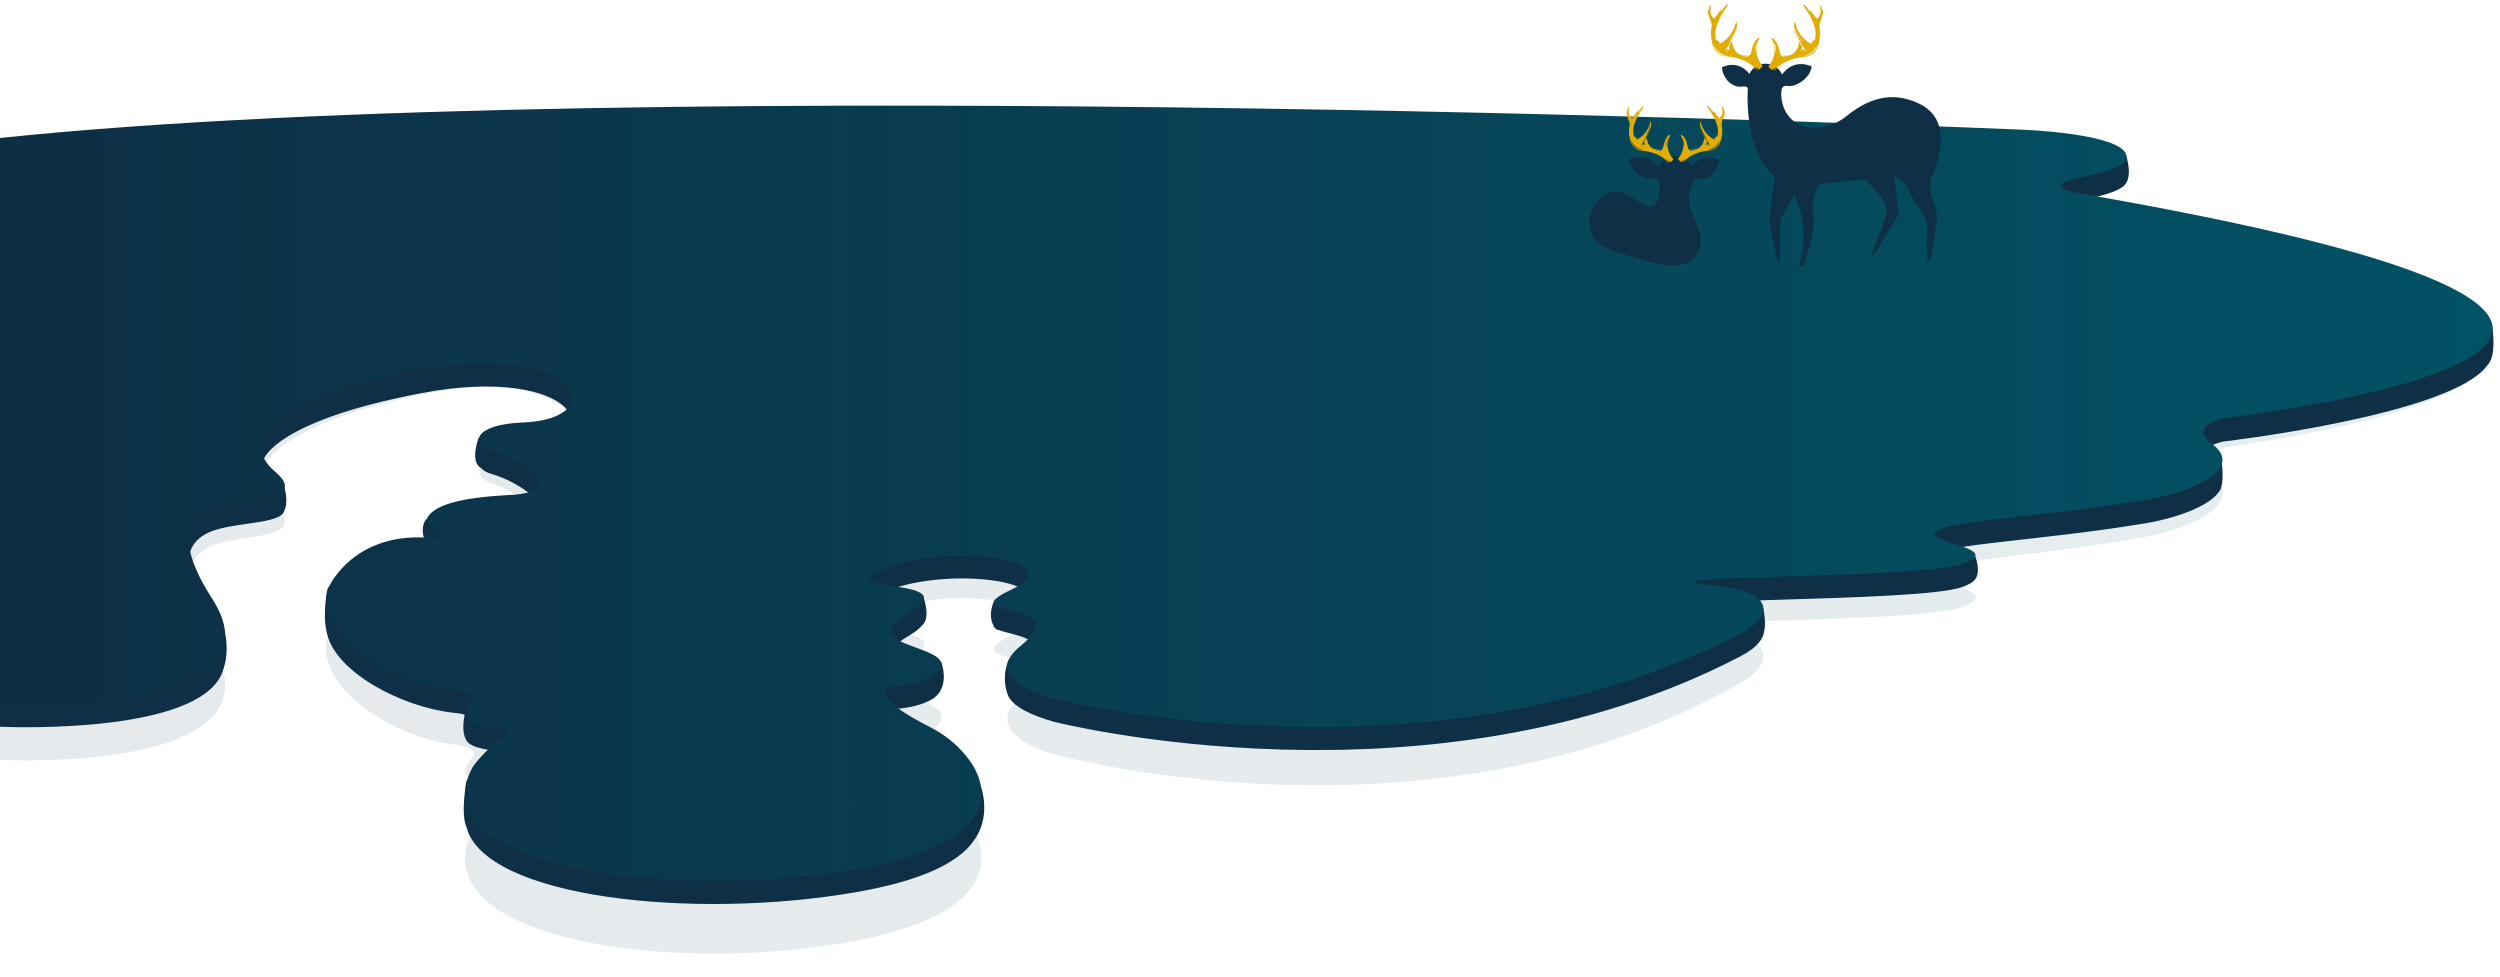
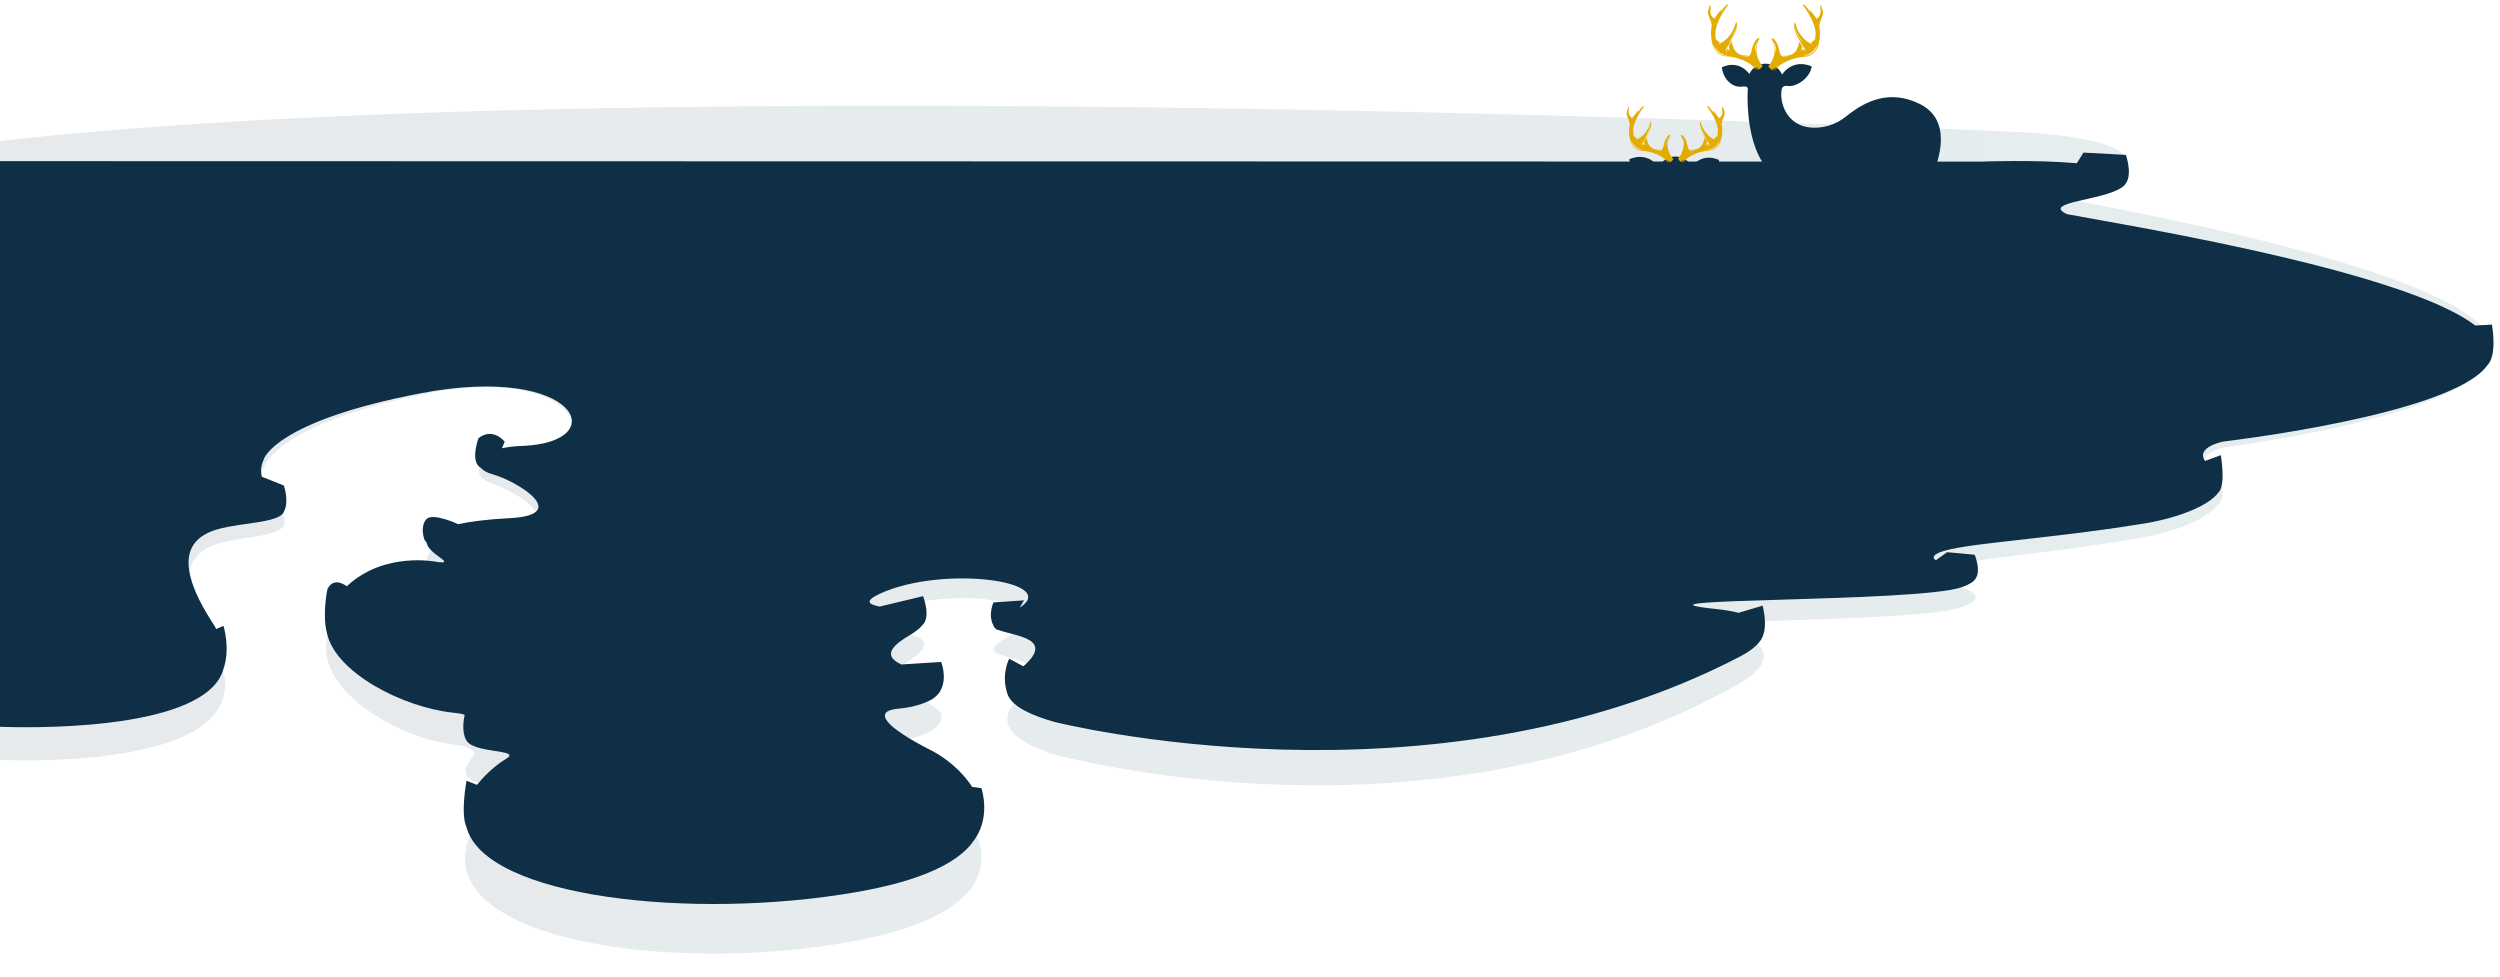
<svg xmlns="http://www.w3.org/2000/svg" xmlns:xlink="http://www.w3.org/1999/xlink" version="1.1" id="Midnight" x="0px" y="0px" viewBox="0 0 1079.8 422" style="enable-background:new 0 0 1079.8 422;" xml:space="preserve">
  <style type="text/css"> .st0{display:none;clip-path:url(#clipping_mask_00000013890408928434210720000002773069003720053387_);fill:url(#water_00000163753533936801967070000009387913574395281071_);} .st1{display:none;opacity:0.2;clip-path:url(#clipping_mask_00000013890408928434210720000002773069003720053387_);} .st2{display:inline;fill:#636464;} .st3{display:inline;} .st4{fill:#0E2F46;} .st5{display:none;} .st6{opacity:0.1;} .st7{fill:#020203;} .st8{display:inline;opacity:0.1;} .st9{display:none;opacity:0.1;clip-path:url(#clipping_mask_00000013890408928434210720000002773069003720053387_);} .st10{display:none;clip-path:url(#clipping_mask_00000013890408928434210720000002773069003720053387_);fill:url(#water_00000113349442189750663640000003612726175736928918_);} .st11{clip-path:url(#clipping_mask_00000013890408928434210720000002773069003720053387_);} .st12{opacity:0.1;fill:url(#snow_01-reflect_00000041258712068183124870000016518835888265365938_);} .st13{fill:url(#snow_01_00000047739797387771893680000008811734351843581074_);} .st14{display:none;clip-path:url(#clipping_mask_00000013890408928434210720000002773069003720053387_);} .st15{display:inline;fill:#0E2F46;} .st16{display:inline;fill:url(#SVGID_1_);} .st17{fill:#E3AC00;} </style>
  <g id="Midnight_00000170984738953514197680000009301720859739337396_">
    <defs>
      <rect id="clipping_mask" x="0" y="-379.6" width="1190.6" height="801.6" />
    </defs>
    <clipPath id="clipping_mask_00000065759530354693072360000006047664913790966455_">
      <use xlink:href="#clipping_mask" style="overflow:visible;" />
    </clipPath>
    <linearGradient id="water_00000057132362596158412270000012774665612057660059_" gradientUnits="userSpaceOnUse" x1="595.273" y1="59.137" x2="595.273" y2="462.295">
      <stop offset="0" style="stop-color:#CFE2C5" />
      <stop offset="0.252" style="stop-color:#91BBBC" />
      <stop offset="0.53" style="stop-color:#4296B1" />
      <stop offset="0.662" style="stop-color:#0089AC" />
      <stop offset="1" style="stop-color:#015264" />
    </linearGradient>
    <rect id="water" x="0" y="59.1" style="display:none;clip-path:url(#clipping_mask_00000065759530354693072360000006047664913790966455_);fill:url(#water_00000057132362596158412270000012774665612057660059_);" width="1190.6" height="403.2" />
    <g id="forest_fir_tree_01__x2F_reflect" style="display:none;opacity:0.2;clip-path:url(#clipping_mask_00000065759530354693072360000006047664913790966455_);">
      <g class="st3">
        <g>
          <g id="fir_tree__x28_non_pathfinder_x29__00000166639568346984740970000002954988185174524072_">
            <g>
              <path class="st4" d="M221.9,349c0.9-0.1,1.6,0.7,1.2,1.4l-2.4,4c0,0,13.9-6.3,11.4-4c-2.5,2.4-6.4,7.7-6.4,7.7 s30.6-13.7,19.6-6.5c-25.6,16.8-40.8,40.8-40.8,40.8s13.2-5.4,10-2.7C211.3,392.4,204,402,204,402s20.2-12.4,10.1-4.4 c-23.8,19-38.7,83.8-38.7,83.8s-14.8-64.8-38.7-83.8c-10-8,10.1,4.4,10.1,4.4s-7.3-9.6-10.5-12.3c-3.2-2.7,10,2.7,10,2.7 s-15.2-24-40.8-40.8c-11-7.2,19.6,6.5,19.6,6.5s-3.9-5.3-6.4-7.7c-2.5-2.4,11.4,4,11.4,4l-2.4-4c-0.4-0.7,0.2-1.5,1.2-1.4 c3.2,0.4,9.5,1.8,16.4,7.3c9.7,7.8-3.8-14.3-34.8-20.4c-11.1-2.2,12.9-3,12.9-3l-7.7-4c0,0,9.7-1.4,23.3,6s-11.6-13.8-44.6-19 c-7.5-1.2,19.5-4,32.6,3c0,0-13-7.6-14.9-13c-1.8-5.4,15.4,5.3,15.4,5.3s-18.9-14.7-20.5-20.6c-1.5-6,19.7,5.8,19.7,5.8 s-5.6-6-6.5-8.2c-0.8-2.3,9.2,5.1,9.2,5.1s-14-20.7-41.5-29c-4.9-1.5,17.1-4,26.3-0.4c0,0-17.1-12.2-27.9-15.7 c-10.8-3.5,16.3-2.6,24,3.9c0,0-19.9-18.7-22.1-29c-0.9-4.1,23.1,15.8,23.1,15.8s-19.9-19.1-21.6-22.3c0,0,83.1-31.1,171.5,0 c3.8,1.3-21.6,22.3-21.6,22.3s24-19.9,23.1-15.8c-2.2,10.2-22.1,29-22.1,29c7.7-6.5,34.8-7.4,24-3.9 c-10.8,3.5-27.9,15.7-27.9,15.7c9.3-3.6,31.3-1,26.3,0.4c-27.5,8.3-19.1,26.4-19.1,26.4s-12.4-4.7-13.2-2.5 c-0.8,2.3-6.5,8.2-6.5,8.2s21.2-11.7,19.7-5.8c-1.5,6-20.5,20.6-20.5,20.6s17.2-10.8,15.4-5.3c-1.8,5.4-14.9,13-14.9,13 c13.1-7,40.1-4.1,32.6-3c-33,5.2-58.2,26.3-44.6,19s23.3-6,23.3-6l-7.7,4c0,0,24,0.8,12.9,3L221.9,349z" />
            </g>
          </g>
        </g>
        <g>
          <g id="fir_tree__x28_non_pathfinder_x29__00000049927571722849873730000004804653943590647464_">
            <g>
              <path class="st4" d="M147.7,382.7c0.9-0.1,1.6,0.7,1.2,1.4l-2.4,4c0,0,13.9-6.3,11.4-4c-2.5,2.4-6.4,7.7-6.4,7.7 s30.6-13.7,19.6-6.5c-25.6,16.8-40.8,40.8-40.8,40.8s13.2-5.4,10-2.7c-3.2,2.7-10.5,12.3-10.5,12.3s20.2-12.4,10.1-4.4 c-23.8,19-38.7,83.8-38.7,83.8s-14.8-64.8-38.7-83.8c-10-8,10.1,4.4,10.1,4.4s-7.3-9.6-10.5-12.3c-3.2-2.7,10,2.7,10,2.7 s-15.2-24-40.8-40.8c-11-7.2,19.6,6.5,19.6,6.5s-3.9-5.3-6.4-7.7c-2.5-2.4,11.4,4,11.4,4l-2.4-4c-0.4-0.7,0.2-1.5,1.2-1.4 c3.2,0.4,9.5,1.8,16.4,7.3c9.7,7.8-3.8-14.3-34.8-20.4c-11.1-2.2,12.9-3,12.9-3l-7.7-4c0,0,9.7-1.4,23.3,6s-11.6-13.8-44.6-19 c-7.5-1.2,19.5-4,32.6,3c0,0-13-7.6-14.9-13c-1.8-5.4,15.4,5.3,15.4,5.3s-18.9-14.7-20.5-20.6c-1.5-6,19.7,5.8,19.7,5.8 s-5.6-6-6.5-8.2c-0.8-2.3,9.2,5.1,9.2,5.1s-14-20.7-41.5-29c-4.9-1.5,17.1-4,26.3-0.4c0,0-17.1-12.2-27.9-15.7 c-10.8-3.5,16.3-2.6,24,3.9c0,0-19.9-18.7-22.1-29c-0.9-4.1,23.1,15.8,23.1,15.8s-19.9-19.1-21.6-22.3c0,0,83.1-31.1,171.5,0 c3.8,1.3-21.6,22.3-21.6,22.3s24-19.9,23.1-15.8c-2.2,10.2-22.1,29-22.1,29c7.7-6.5,34.8-7.4,24-3.9 c-10.8,3.5-27.9,15.7-27.9,15.7c9.3-3.6,31.3-1,26.3,0.4c-27.5,8.3-41.5,29-41.5,29s10.1-7.4,9.2-5.1 c-0.8,2.3-6.5,8.2-6.5,8.2s21.2-11.7,19.7-5.8c-1.5,6-20.5,20.6-20.5,20.6s17.2-10.8,15.4-5.3s-14.9,13-14.9,13 c13.1-7,40.1-4.1,32.6-3c-33,5.2-58.2,26.3-44.6,19s23.3-6,23.3-6l-7.7,4c0,0,24,0.8,12.9,3L147.7,382.7z" />
            </g>
          </g>
        </g>
        <g>
          <g id="fir_tree__x28_non_pathfinder_x29__00000124127380572899748520000018167477249198426011_">
            <g>
              <path class="st4" d="M260.9,385c0.6-0.1,1.1,0.5,0.8,0.9l-1.6,2.6c0,0,9.2-4.2,7.6-2.6s-4.2,5.1-4.2,5.1s20.2-9.1,13-4.3 c-17,11.1-27,27-27,27s8.8-3.6,6.6-1.8s-7,8.1-7,8.1s13.4-8.2,6.7-2.9c-15.8,12.6-25.6,55.5-25.6,55.5s-9.8-42.9-25.6-55.5 c-6.6-5.3,6.7,2.9,6.7,2.9s-4.8-6.4-7-8.1s6.6,1.8,6.6,1.8s-10-15.9-27-27c-7.3-4.8,13,4.3,13,4.3s-2.6-3.5-4.2-5.1 c-1.6-1.6,7.6,2.6,7.6,2.6l-1.6-2.6c-0.3-0.5,0.2-1,0.8-0.9c2.1,0.2,0-5.7,4.5-2c6.4,5.2,3.7-2.5-16.8-6.6 c-7.4-1.5,8.5-2,8.5-2l-5.1-2.6c0,0,6.4-0.9,15.4,4c9,4.9-7.7-9.1-29.5-12.6c-4.9-0.8,12.9-2.7,21.6,2c0,0-8.6-5-9.8-8.6 c-1.2-3.6,10.2,3.5,10.2,3.5s-12.5-9.7-13.6-13.6c-1-3.9,13,3.8,13,3.8s-3.7-4-4.3-5.5c-0.5-1.5,6.1,3.4,6.1,3.4 s-9.3-13.7-27.5-19.2c-3.3-1,11.3-2.6,17.4-0.3c0,0-11.3-8.1-18.5-10.4c-7.1-2.3,10.8-1.7,15.9,2.6c0,0-13.1-12.4-14.6-19.2 c-0.6-2.7,15.3,10.4,15.3,10.4s-13.2-12.6-14.3-14.8c0,0,55-20.6,113.5,0c2.5,0.9-14.3,14.8-14.3,14.8s15.9-13.1,15.3-10.4 c-1.5,6.8-14.6,19.2-14.6,19.2c5.1-4.3,23-4.9,15.9-2.6c-7.1,2.3-18.5,10.4-18.5,10.4c6.1-2.4,20.7-0.7,17.4,0.3 c-18.2,5.5-27.5,19.2-27.5,19.2s6.7-4.9,6.1-3.4c-0.5,1.5-4.3,5.5-4.3,5.5s14-7.8,13-3.8S261.9,360,261.9,360 s11.4-7.1,10.2-3.5c-1.2,3.6-9.8,8.6-9.8,8.6c8.7-4.6,26.5-2.7,21.6-2c-21.8,3.4-30.6,6.8-21.6,2c9-4.9,7.5,6.6,7.5,6.6 l-5.1,2.6c0,0,15.9,0.5,8.5,2L260.9,385z" />
            </g>
          </g>
        </g>
      </g>
      <g class="st3">
        <g>
          <g id="fir_tree__x28_non_pathfinder_x29__00000000945096612209749970000007762703278390385537_">
            <g>
              <path class="st4" d="M487.2,220.3c3.8,1.3-21.7,21.4-21.7,21.4s24.1-19.1,23.2-15.2c-2.3,9.8-22.2,27.8-22.2,27.8 c7.7-6.2,34.9-7.2,24.1-3.7c-10.8,3.4-28,15.1-28,15.1c9.3-3.4,31.4-1,26.4,0.4c-27.6,8-41.7,27.9-41.7,27.9s10.1-7.1,9.3-4.9 c-0.8,2.2-6.5,7.9-6.5,7.9s21.3-11.3,19.7-5.6c-1.6,5.7-20.6,19.8-20.6,19.8s17.3-10.4,15.4-5.1s-14.9,12.5-14.9,12.5 c13.1-6.7,40.2-4,32.7-2.8c-33.1,5-58.4,25.3-44.7,18.2c13.6-7.1,23.4-5.7,23.4-5.7l-7.8,3.8c0,0,24.1,0.8,13,2.9 c-31.1,5.9-44.7,27.2-35,19.6c6.9-5.3,13.2-6.7,16.4-7.1c0.9-0.1,1.6,0.7,1.2,1.4l-2.4,3.8c0,0,14-6.1,11.5-3.8 c-2.5,2.3-6.4,7.4-6.4,7.4s30.7-13.2,19.7-6.3c-25.7,16.1-40.9,39.2-40.9,39.2s13.3-5.2,10-2.6c-3.2,2.6-10.6,11.8-10.6,11.8 s20.3-11.9,10.2-4.2c-23.9,18.3-38.8,80.5-38.8,80.5s-14.9-62.2-38.8-80.5c-10.1-7.7,10.2,4.2,10.2,4.2s-7.3-9.2-10.6-11.8 c-3.2-2.6,10,2.6,10,2.6s-15.2-23-40.9-39.2c-11-6.9,19.7,6.3,19.7,6.3s-3.9-5.1-6.4-7.4c-2.5-2.3,11.5,3.8,11.5,3.8l-2.4-3.8 c-0.4-0.7,0.2-1.5,1.2-1.4c3.2,0.4,9.6,1.8,16.4,7.1c9.8,7.5-3.9-13.7-35-19.6c-11.2-2.1,13-2.9,13-2.9l-7.8-3.8 c0,0,9.7-1.4,23.4,5.7c13.6,7.1-11.6-13.2-44.7-18.2c-7.5-1.1,19.6-3.9,32.7,2.8c0,0-13.1-7.3-14.9-12.5s15.4,5.1,15.4,5.1 s-19-14.1-20.6-19.8c-1.6-5.7,19.7,5.6,19.7,5.6s-5.7-5.7-6.5-7.9c-0.8-2.2,9.3,4.9,9.3,4.9s-14-19.9-41.7-27.9 c-5-1.4,17.1-3.8,26.4-0.4c0,0-17.2-11.7-28-15.1c-10.8-3.4,16.3-2.5,24.1,3.7c0,0-19.9-18-22.2-27.8 c-0.9-3.9,23.2,15.2,23.2,15.2s-20-18.4-21.7-21.4C315.1,220.3,398.5,190.4,487.2,220.3z" />
            </g>
          </g>
        </g>
        <g>
          <g id="fir_tree__x28_non_pathfinder_x29__00000077316083730040212740000004050780510678107298_">
            <g>
              <path class="st4" d="M379.4,385.5c0.6-0.1,1,0.4,0.8,0.9l-1.6,2.5c0,0,9.1-4,7.5-2.5s-4.2,4.8-4.2,4.8s20-8.6,12.8-4.1 c-16.7,10.5-26.7,25.5-26.7,25.5s8.6-3.4,6.5-1.7c-2.1,1.7-6.9,7.7-6.9,7.7s13.2-7.7,6.6-2.7c-15.6,11.9-25.3,52.4-25.3,52.4 s-9.7-40.5-25.3-52.4c-6.6-5,6.6,2.7,6.6,2.7s-4.8-6-6.9-7.7c-2.1-1.7,6.5,1.7,6.5,1.7s-9.9-15-26.7-25.5 c-7.2-4.5,12.8,4.1,12.8,4.1s-2.6-3.3-4.2-4.8s7.5,2.5,7.5,2.5l-1.6-2.5c-0.3-0.4,0.2-1,0.8-0.9c2.1,0.2,6.2,1.1,10.7,4.6 c6.3,4.9-2.5-8.9-22.8-12.8c-7.3-1.4,8.4-1.9,8.4-1.9l-5-2.5c0,0,6.3-0.9,15.2,3.7c8.9,4.6-7.6-8.6-29.1-11.9 c-4.9-0.7,12.7-2.5,21.3,1.8c0,0-8.5-4.7-9.7-8.1c-1.2-3.4,10.1,3.3,10.1,3.3s-12.4-9.2-13.4-12.9s12.8,3.6,12.8,3.6 s-3.7-3.7-4.2-5.2s6,3.2,6,3.2s-9.1-13-27.1-18.2c-3.2-0.9,11.1-2.5,17.2-0.3c0,0-11.2-7.6-18.3-9.8 c-7.1-2.2,10.6-1.6,15.7,2.4c0,0-13-11.7-14.4-18.1c-0.6-2.5,15.1,9.9,15.1,9.9s-13-12-14.1-14c0,0,54.3-19.5,112.1,0 c2.5,0.8-14.1,14-14.1,14s15.7-12.4,15.1-9.9c-1.5,6.4-14.4,18.1-14.4,18.1c5-4.1,22.7-4.7,15.7-2.4 c-7.1,2.2-18.3,9.8-18.3,9.8c6-2.2,20.4-0.7,17.2,0.3c-18,5.2-27.1,18.2-27.1,18.2s6.6-4.6,6-3.2c-0.5,1.4-4.2,5.2-4.2,5.2 s13.9-7.3,12.8-3.6c-1,3.7-13.4,12.9-13.4,12.9s11.3-6.7,10.1-3.3c-1.2,3.4-9.7,8.1-9.7,8.1c8.6-4.4,26.2-2.6,21.3-1.8 c-21.6,3.3-38,16.5-29.1,11.9s15.2-3.7,15.2-3.7l-5,2.5c0,0,15.7,0.5,8.4,1.9L379.4,385.5z" />
            </g>
          </g>
        </g>
        <g>
          <g id="fir_tree__x28_non_pathfinder_x29__00000168106044760082698100000014893717661293784960_">
            <g>
              <path class="st4" d="M517.8,257c3,1-17.1,16.9-17.1,16.9s19-15.1,18.3-12c-1.8,7.8-17.5,22-17.5,22c6.1-4.9,27.6-5.7,19-3 c-8.6,2.7-22.2,11.9-22.2,11.9c7.3-2.7,24.8-0.8,20.9,0.3c-21.8,6.3-32.9,22-32.9,22s8-5.6,7.3-3.9c-0.6,1.7-5.1,6.3-5.1,6.3 s16.8-8.9,15.6-4.4c-1.2,4.5-16.2,15.6-16.2,15.6s13.7-8.2,12.2-4.1c-1.5,4.1-11.8,9.9-11.8,9.9c10.4-5.3,31.8-3.1,25.8-2.2 c-26.2,4-46.1,20-35.4,14.4c10.8-5.6,18.5-4.5,18.5-4.5l-6.1,3c0,0,19.1,0.6,10.2,2.3c-24.6,4.7-35.3,21.5-27.6,15.5 c5.4-4.2,10.5-5.3,13-5.6c0.7-0.1,1.3,0.5,0.9,1.1l-1.9,3c0,0,11-4.8,9.1-3c-1.9,1.8-5.1,5.8-5.1,5.8s24.3-10.4,15.6-4.9 c-20.3,12.8-32.3,30.9-32.3,30.9s10.5-4.1,7.9-2.1c-2.6,2-8.4,9.3-8.4,9.3s16-9.4,8-3.3c-18.9,14.4-30.7,63.6-30.7,63.6 S438,409,419.1,394.5c-8-6.1,8,3.3,8,3.3s-5.8-7.3-8.4-9.3c-2.6-2,7.9,2.1,7.9,2.1s-12-18.2-32.3-30.9 c-8.7-5.5,15.6,4.9,15.6,4.9s-3.1-4-5.1-5.8c-1.9-1.8,9.1,3,9.1,3l-1.9-3c-0.3-0.5,0.2-1.2,0.9-1.1c2.5,0.3,7.6,1.4,13,5.6 c7.7,6-3.1-10.8-27.6-15.5c-8.8-1.7,10.2-2.3,10.2-2.3l-6.1-3c0,0,7.7-1.1,18.5,4.5c10.8,5.6-9.2-10.4-35.4-14.4 c-5.9-0.9,15.5-3.1,25.8,2.2c0,0-10.3-5.7-11.8-9.9s12.2,4.1,12.2,4.1s-15-11.1-16.2-15.6c-1.2-4.5,15.6,4.4,15.6,4.4 s-4.5-4.5-5.1-6.3c-0.6-1.7,7.3,3.9,7.3,3.9s-11.1-15.7-32.9-22c-3.9-1.1,13.5-3,20.9-0.3c0,0-13.6-9.3-22.2-11.9 c-8.6-2.7,12.9-2,19,3c0,0-15.7-14.2-17.5-22c-0.7-3.1,18.3,12,18.3,12s-15.8-14.5-17.1-16.9C381.8,257,447.6,233.4,517.8,257 z" />
            </g>
          </g>
        </g>
      </g>
      <g id="fir_tree__x28_non_pathfinder_x29__00000106136230315981226940000003224690888137685950_" class="st3">
        <g>
          <path class="st4" d="M296.9,477c0,0,18.3-76.5,47.7-98.9c12.4-9.5-12.5,5.1-12.5,5.1s9-11.4,13-14.5c4-3.2-12.3,3.2-12.3,3.2 s18.7-28.3,50.3-48.1c13.5-8.5-24.2,7.7-24.2,7.7s4.8-6.3,7.9-9.1c3-2.8-14.1,4.7-14.1,4.7l3-4.7c0.5-0.8-0.3-1.8-1.4-1.7 c-3.9,0.4-11.8,2.2-20.2,8.7c-12,9.3,4.7-16.8,43-24.1c13.7-2.6-15.9-3.6-15.9-3.6l9.5-4.7c0,0-12-1.7-28.7,7s14.3-16.2,55-22.4 c9.2-1.4-24.1-4.8-40.2,3.5c0,0,16.1-8.9,18.4-15.3s-19,6.3-19,6.3s23.4-17.3,25.3-24.3s-24.2,6.8-24.2,6.8s7-7.1,8-9.7 s-11.4,6.1-11.4,6.1s17.2-24.5,51.2-34.3c6.1-1.8-21-4.7-32.5-0.5c0,0,21.1-14.4,34.5-18.6c13.3-4.2-20.1-3.1-29.6,4.6 c0,0,24.5-22.1,27.3-34.2c1.1-4.8-28.5,18.6-28.5,18.6s24.6-22.6,26.7-26.4c2.1-3.8-50.2,19.6-50.2,19.6s11.7-9.5,18.4-11.1 c0,0-8.5,1.6-26.1,6.8c0,0-3.8,1.2-3.1,0.4c11.1-12.8,31.2-19.1,22.8-18.6c-27.5,1.4-44.7,15.8-43,13s15-15.6,8.2-12.9 c-5.6,2.2-19.1,14.4-23.6,18.5c-0.2,0.2-0.7,0-0.6-0.3c3.4-6.6,6.7-18.5,6.7-18.5c-7.3,4.9-12.1,19.3-12.1,19.3 c-8.4-10.3-22.8-19.1-22.8-19.1s17.8,28.6,8.9,19.2c-9-9.4-28.2-21.9-25.5-19.6c2.8,2.3,8.3,12.9,8.3,12.9 c-17.1-10.7-49.6-14.4-42.2-11.6c7.4,2.8,32.5,21.8,22.2,17.3c-10.2-4.4-26.1-6.8-26.1-6.8c6.8,1.6,18.4,11.1,18.4,11.1 s-52.3-23.4-50.2-19.6s26.7,26.4,26.7,26.4s-29.6-23.4-28.5-18.6c2.8,12.1,27.3,34.2,27.3,34.2c-9.5-7.7-42.9-8.8-29.6-4.6 s34.5,18.6,34.5,18.6c-11.4-4.2-38.5-1.2-32.5,0.5c34,9.8,51.2,34.3,51.2,34.3s-12.4-8.7-11.4-6.1c1,2.7,8,9.7,8,9.7 s-26.1-13.9-24.2-6.8s25.3,24.3,25.3,24.3s-21.2-12.7-19-6.3s18.4,15.3,18.4,15.3c-16.1-8.3-49.4-4.9-40.2-3.5 c40.7,6.1,71.7,31.1,55,22.4s-28.7-7-28.7-7l9.5,4.7c0,0-29.6,1-15.9,3.6c38.2,7.3,55,33.4,43,24.1c-8.4-6.5-16.3-8.2-20.2-8.7 c-1.1-0.1-2,0.8-1.4,1.7l3,4.7c0,0-17.1-7.5-14.1-4.7c3,2.8,7.9,9.1,7.9,9.1s-37.7-16.2-24.2-7.7c31.6,19.8,50.3,48.1,50.3,48.1 s-16.3-6.3-12.3-3.2c4,3.2,13,14.5,13,14.5s-24.9-14.6-12.5-5.1C278.6,400.5,296.9,477,296.9,477z" />
        </g>
        <g class="st6">
          <g>
            <path class="st7" d="M263.1,393.5c21.2,30.7,33.8,83.6,33.8,83.6S298,428.5,263.1,393.5" />
          </g>
          <path class="st7" d="M333.9,329.4c8.2-6.8,16.3-8.2,20.2-8.7c1.1-0.1,1.9,0.9,1.4,1.7l-3,4.7c0,0,17.1-7.5,14.1-4.7 c-3,2.8-7.9,9.1-7.9,9.1s37.7-16.2,24.2-7.7c-31.6,19.8-50.3,48.1-50.3,48.1s16.3-6.3,12.3-3.2c-4,3.2-13,14.5-13,14.5 s24.9-14.6,12.5-5.1c-24.1,18.4-40.7,73.1-46,92.2c0,0,2-54.7,23.8-84.4c14.3-19.6-8.4,0.1-12.6,4.4l6.3-11.5 c0.5-1-0.4-2-1.7-1.9c-4.1,0.5-12.4,3.4-21,16.4l-0.6-16.2c0-0.5-0.8-0.6-1-0.2l-6,15.1l-5.3-13.6c-0.1-0.5-0.9-0.5-1.1-0.1 c-1,2.2-2.5,7.5-0.8,16.6l-7.3-13.1c-0.3-0.5-1.1-0.3-1.1,0.2l1.1,11.1l-22-15.4c-12.4-9.5,12.5,5.1,12.5,5.1s-9-11.4-13-14.5 c-4-3.2,12.3,3.2,12.3,3.2l3.3,1.3c0.6,0.2,1.2-0.2,0.9-0.7c-1.4-2.7-4.6-8.7-7.5-11.9c0,0,8.8,8,14.3,11.9 c5.1,3.7-0.2-7.9-6.1-15.4c-0.2-0.2,0.2-0.5,0.4-0.3c4.6,3.3,16.5,12.1,19.3,14.4c3.5,2.9,6.8,0,3.3-16.5 c-3.7-17.2,7.8,7.6,7.8,7.6s2.9,3.1,1.8-8.9c-0.9-10.2,6.3,7.3,10,14.9c0.4,0.9,2,0.8,2.3-0.1 C313.2,360.5,321.7,339.5,333.9,329.4z" />
          <path class="st7" d="M402.6,164.2c-2.1,3.8-26.7,26.4-26.7,26.4s29.6-23.4,28.5-18.6c-2.8,12.1-27.3,34.2-27.3,34.2 c9.5-7.7,42.9-8.8,29.6-4.6c-13.3,4.2-34.5,18.6-34.5,18.6c11.4-4.2,38.5-1.2,32.5,0.5c-34,9.8-51.2,34.3-51.2,34.3 s12.4-8.7,11.4-6.1s-8,9.7-8,9.7s26.1-13.9,24.2-6.8S356,276.1,356,276.1s21.2-12.7,19-6.3s-18.4,15.3-18.4,15.3 c16.1-8.3,49.4-4.9,40.2-3.5c-40.7,6.1-71.7,31.1-55,22.4s28.7-7,28.7-7l-9.5,4.7c0,0,29.6,1,15.9,3.6 c-25.1,4.8-40.9,17.7-45.4,23.3c0,0-12.6,13.9-15.6,18c-1.5,2,11.8-27.7,11.8-27.7c-11.6,3.7-16.2,15-16.2,15 c-1.3-14.4,5.9-15,5.9-15c-18.8,3.4-20.5,22.1-20.5,17.2c0-7.9,5-23.1-2.9-17.2c-7.9,5.9-7.6,18-7.6,18s-33.7-36.8-20-16.2 l14.6,23.9l-10.7-6c-2-0.9-19.1-11-24.6-13.2c-5.5-2.2,9.9,13.6,1.9,8.9c-7.9-4.7-13.4-7.6-13.4-7.6l6.2,10.3l-17.5-10.5 c6.2,2.5,12,5,12,5s-4.8-6.3-7.9-9.1c-3-2.8,14.1,4.7,14.1,4.7l-3-4.7c-0.5-0.8,0.3-1.8,1.4-1.7c3.9,0.4,11.8,2.2,20.2,8.7 c8.8,6.8,2.2-5.3-16.9-15.2c0,0,9.8,2.1,14.4,4.7c4.6,2.6-6.2-8.4-24.6-17.2l-9.5-4.7c0,0,12-1.7,28.7,7 c10.7,5.6,2-2.6-16.3-10.8c0,0,11.4,1.3,28.6,11.9c17.2,10.5,6.6-6.8,6.6-6.8s-1.5-7,9.1,9.5c6.1,9.5,8.1-16,8.1-16 s5.3,6,5.6,16.5c0.3,10.5,8.6-17.9,15.8-19.8c7.3-1.9-7.3,13.8-4,23.6c0,0,8.3-14,34.2-23.4c0.3-0.1,0.2-0.5-0.1-0.4l-12.4,1.4 c0,0,9-10,27.9-19.8c18.9-9.8-26.8,4.7-36.5,10.1c-9.7,5.4,8.4-15.9,8.4-15.9l-23,16.5c0,0-3.6-5.2,3.3-13.3 c6.9-8.1-7.4-1.4-10.3,9.5c0,0-2.4-5.4,0-13c2.4-7.6-16,3.9-20.4,20.4c-1.6,5.8-8.1-13.9-22.2-19.6c-7.8-3.2,4.7,8.2,5.1,16.3 c0,0-15.5-9.5-19.1-12.8s-6.6,2.4,13.2,17.6l-33.8-15.7c-0.6-0.3-1.1-0.9-0.9-1.5c0.8-3.6,19.1,7.4,19.1,7.4 s-23.4-17.3-25.3-24.3s24.2,6.8,24.2,6.8s-7-7.1-8-9.7c-1-2.7,11.4,6.1,11.4,6.1l7.3,4.3c0,0-2.3-8.3-13.9-20 c0,0,9.9,6.2,18.8,13c8.9,6.8,0-9.8-8.9-21s20.4,7.6,39.9,22.5c13.5,10.2-3.4-14.4-3.4-14.4s7.1,4.8,13.3,11.6 c0,0,2-3.3,0.3-7.1c0,0,5,3.8,7.3,7.3c0,0-4.3-11.4,4.6-20s-2.3,10.2,2,18.1c4.3,7.9,4.6-10,5.6-11.7c1-1.6,3.3-2.7,2.7,12.5 c-0.4,11.9-0.2,2.8,20.4-13.2c8.5-6.6,17.9-12.3,27.9-17.1c9.6-4.7,20.9-12.4-44.1,1.3l16.5-14.4c0,0,20.8-16.3-50.5,11.4 l10.8-15.3c0,0-9.2-4.4-20.6,13.2l-0.9-13.2c0,0-8.3-2-12.3,15.9l-5.7-15.9l-2.2,15.2c0,0-7.5-13.8-20.2-17.8 c-12.8-4,6.6,13.4,6.6,13.4l-15-9.4l5.3,11.7l-35.6-16.2c7.4,1,16.1,3.1,20.3,6.4L208,193c0,0,6.6,3.6,12.8,7.2 c5.3,3.1,1.6-1.6,0.3-3.6c-0.6-0.9-1.1-2-1.3-3c-0.8-3.7,1-9.1,28.8,6.6c0,0,11.6,5.8,2.2-5.3c-9.4-11,9.3,2.5,9.3,2.5 s12.2,8.5,5.2-2.5l-4-7.8c0,0,4.4-0.6,18.7,11.7c10.7,9.2,3.8-11.7,4.1-13c0,0,7.9,7.2,10.6,11.1c2.2,3.3,1.1-0.2,8.9-4.6 c18-10,0.4,4.7-1.3,14.1c0,0,36.8-25.1,68.6-33.6c0,0-14.5,6.6-18.4,11.1c0,0,38.9-17.8,48.6-19.9 C402.5,163.7,402.6,164.2,402.6,164.2z" />
        </g>
      </g>
      <g class="st3">
        <path class="st4" d="M41,567.6c0,0,25-104.6,65.2-135.3c16.9-12.9-17.1,7-17.1,7s12.3-15.5,17.8-19.9c5.4-4.3-16.9,4.4-16.9,4.4 s25.6-38.7,68.8-65.8c18.5-11.6-33.1,10.5-33.1,10.5s6.6-8.6,10.7-12.4c4.1-3.8-19.3,6.4-19.3,6.4l4.1-6.5c0.7-1.1-0.4-2.5-2-2.3 c-5.4,0.6-16.1,3-27.6,11.9c-16.4,12.7,6.5-23,58.8-33c18.8-3.6-21.8-4.9-21.8-4.9l13-6.4c0,0-16.4-2.3-39.3,9.6 c-22.9,11.9,19.5-22.2,75.2-30.6c12.6-1.9-32.9-6.5-55,4.8c0,0,22-12.2,25.1-21s-26,8.6-26,8.6s32-23.7,34.6-33.3 c2.6-9.6-33.2,9.3-33.2,9.3s9.5-9.7,10.9-13.3c1.4-3.7-15.6,8.3-15.6,8.3s23.6-33.5,70-46.9c8.3-2.4-28.8-6.5-44.4-0.7 c0,0,28.9-19.7,47.1-25.4c18.2-5.7-27.4-4.2-40.4,6.3c0,0,33.5-30.2,37.3-46.8c1.5-6.6-39,25.5-39,25.5s33.6-30.9,36.5-36 c2.8-5.2-68.7,26.9-68.7,26.9s15.9-13,25.2-15.2c0,0-11.7,2.2-35.7,9.3c0,0-5.2,1.6-4.2,0.5c15.2-17.5,42.7-26.1,31.2-25.5 c-37.6,2-61.1,21.7-58.7,17.7s20.5-21.3,11.2-17.7c-7.7,3-26.2,19.6-32.3,25.3c-0.3,0.3-1,0-0.8-0.4c4.7-9.1,9.2-25.3,9.2-25.3 c-10,6.7-16.6,26.4-16.6,26.4c-11.5-14.1-31.2-26.1-31.2-26.1s24.4,39.2,12.1,26.3s-38.6-29.9-34.8-26.8s11.3,17.6,11.3,17.6 C-20.6,138.2-65,133.1-54.9,137s44.4,29.8,30.4,23.7c-14-6.1-35.7-9.3-35.7-9.3c9.3,2.2,25.2,15.2,25.2,15.2s-71.5-32-68.7-26.9 c2.8,5.2,36.5,36,36.5,36s-40.5-32.1-39-25.5c3.8,16.5,37.3,46.8,37.3,46.8c-13-10.5-58.7-12-40.4-6.3 c18.2,5.7,47.1,25.4,47.1,25.4c-15.6-5.7-52.7-1.7-44.4,0.7c46.4,13.4,70,46.9,70,46.9s-17-11.9-15.6-8.3 c1.4,3.7,10.9,13.3,10.9,13.3s-35.8-19-33.2-9.3c2.6,9.6,34.6,33.3,34.6,33.3s-29-17.4-26-8.6s25.1,21,25.1,21 c-22.1-11.3-67.6-6.7-55-4.8c55.7,8.4,98.1,42.6,75.2,30.6c-22.9-11.9-39.3-9.6-39.3-9.6l13,6.4c0,0-40.5,1.3-21.8,4.9 c52.3,10,75.2,45.7,58.8,33c-11.5-8.9-22.3-11.3-27.6-11.9c-1.6-0.2-2.7,1.2-2,2.3l4.1,6.5c0,0-23.5-10.2-19.3-6.4 c4.1,3.8,10.7,12.4,10.7,12.4s-51.6-22.1-33.1-10.5C-33.6,385.2-8,423.9-8,423.9s-22.3-8.7-16.9-4.4s17.8,19.9,17.8,19.9 s-34.1-20-17.1-7C16,463,41,567.6,41,567.6z" />
      </g>
      <g class="st8">
        <path class="st7" d="M91.7,365.6c11.2-9.2,22.3-11.3,27.6-11.9c1.5-0.2,2.7,1.2,1.9,2.3l-4.1,6.5c0,0,23.5-10.2,19.3-6.4 c-4.1,3.8-10.7,12.4-10.7,12.4s51.6-22.1,33.1-10.5C115.6,385.2,90,423.9,90,423.9s22.3-8.7,16.9-4.4 c-5.4,4.3-17.8,19.9-17.8,19.9s34.1-20,17.1-7c-33,25.2-55.7,100-62.9,126.2c0,0,2.8-74.8,32.5-115.4 c19.6-26.7-11.5,0.1-17.2,6.1l8.6-15.7c0.7-1.3-0.6-2.8-2.3-2.6c-5.7,0.7-17,4.6-28.7,22.4l-0.8-22.2c0-0.6-1.1-0.8-1.4-0.3 l-8.1,20.7L18.4,433c-0.2-0.6-1.2-0.7-1.5-0.1c-1.3,3-3.4,10.2-1.1,22.7l-9.9-17.9c-0.4-0.6-1.5-0.4-1.5,0.3l1.5,15.2l-30.1-21 c-16.9-12.9,17.1,7,17.1,7s-12.3-15.5-17.8-19.9S-8,423.9-8,423.9l4.5,1.8c0.8,0.3,1.6-0.3,1.3-1c-1.9-3.7-6.3-11.9-10.2-16.2 c0,0,12,10.9,19.6,16.3c7,5.1-0.3-10.8-8.4-21c-0.3-0.3,0.2-0.7,0.6-0.4c6.3,4.6,22.6,16.6,26.4,19.7c4.8,4,9.3,0,4.5-22.5 C25.2,377,41,410.9,41,410.9s4,4.2,2.5-12.1c-1.3-14,8.6,10,13.6,20.4c0.6,1.2,2.8,1.1,3.1-0.2C63.4,408.3,75,379.5,91.7,365.6z" />
        <path class="st7" d="M185.7,139.8c-2.8,5.2-36.5,36-36.5,36s40.5-32.1,39-25.5c-3.8,16.5-37.3,46.8-37.3,46.8 c13-10.5,58.7-12,40.4-6.3c-18.2,5.7-47.1,25.4-47.1,25.4c15.6-5.7,52.7-1.7,44.4,0.7c-46.4,13.4-70,46.9-70,46.9 s17-11.9,15.6-8.3c-1.4,3.7-10.9,13.3-10.9,13.3s35.8-19,33.2-9.3c-2.6,9.6-34.6,33.3-34.6,33.3s29-17.4,26-8.6s-25.1,21-25.1,21 c22.1-11.3,67.6-6.7,55-4.8c-55.7,8.4-98.1,42.6-75.2,30.6c22.9-11.9,39.3-9.6,39.3-9.6l-13,6.4c0,0,40.5,1.3,21.8,4.9 c-34.3,6.5-56,24.2-62.2,31.9c0,0-17.2,19-21.4,24.6c-2.1,2.7,16.2-37.9,16.2-37.9c-15.8,5-22.1,20.6-22.1,20.6 c-1.8-19.7,8.1-20.6,8.1-20.6C43.4,355.9,41,381.5,41,374.8c0-10.8,6.9-31.5-4-23.5s-10.4,24.6-10.4,24.6s-46.1-50.3-27.4-22.1 l20,32.6l-14.6-8.2C2,377-21.5,363.2-29,360.2s13.5,18.6,2.6,12.1s-18.4-10.4-18.4-10.4l8.4,14.1l-24-14.3 c8.5,3.4,16.5,6.8,16.5,6.8s-6.6-8.6-10.7-12.4c-4.1-3.8,19.3,6.4,19.3,6.4l-4.1-6.5c-0.7-1.1,0.4-2.5,2-2.3 c5.4,0.6,16.1,3,27.6,11.9c12,9.3,3-7.3-23.1-20.8c0,0,13.4,2.9,19.7,6.4s-8.5-11.5-33.6-23.5l-13-6.4c0,0,16.4-2.3,39.3,9.6 c14.6,7.6,2.7-3.5-22.3-14.7c0,0,15.7,1.8,39.1,16.2s9-9.3,9-9.3s-2-9.6,12.5,13c8.3,13,11-21.8,11-21.8s7.2,8.2,7.7,22.6 c0.5,14.3,11.7-24.5,21.7-27.1c9.9-2.6-10,18.9-5.4,32.3c0,0,11.4-19.2,46.7-32c0.4-0.1,0.2-0.6-0.2-0.6l-17,1.9 c0,0,12.3-13.7,38.2-27c25.9-13.4-36.7,6.4-50,13.9S82,276.6,82,276.6l-31.5,22.5c0,0-5-7.1,4.5-18.2s-10.2-1.9-14.1,13 c0,0-3.3-7.4,0-17.8c3.3-10.4-21.9,5.3-27.9,27.9c-2.1,8-11-19-30.4-26.8c-10.7-4.3,6.5,11.3,6.9,22.3c0,0-21.2-13-26.2-17.4 c-5-4.5-9,3.2,18.1,24.1l-46.2-21.5c-0.9-0.4-1.4-1.2-1.3-2c1.1-4.9,26.2,10.1,26.2,10.1s-32-23.7-34.6-33.3 c-2.6-9.6,33.2,9.3,33.2,9.3s-9.5-9.7-10.9-13.3c-1.4-3.7,15.6,8.3,15.6,8.3l9.9,5.9c0,0-3.2-11.3-19-27.4 c0,0,13.5,8.4,25.7,17.7c12.2,9.3,0-13.4-12.2-28.8s27.9,10.4,54.6,30.7c18.4,14-4.7-19.7-4.7-19.7s9.7,6.6,18.2,15.9 c0,0,2.7-4.5,0.5-9.6c0,0,6.8,5.2,9.9,10c0,0-5.9-15.6,6.3-27.3c12.2-11.7-3.2,13.9,2.7,24.7c5.9,10.8,6.3-13.7,7.7-16 c1.4-2.2,4.5-3.7,3.7,17.1c-0.6,16.2-0.3,3.9,27.9-18c11.6-9,24.5-16.8,38.2-23.4c13.1-6.4,28.6-17-60.3,1.8l22.6-19.7 c0,0,28.4-22.3-69.1,15.6L41,192.4c0,0-12.5-6-28.2,18l-1.2-18c0,0-11.4-2.7-16.8,21.8l-7.9-21.8l-3,20.8 c0,0-10.2-18.9-27.7-24.3s9,18.3,9,18.3l-20.5-12.9l7.2,16.1l-48.7-22.1c10.1,1.3,22,4.2,27.7,8.8l-11.6-18c0,0,9.1,5,17.5,9.9 c7.2,4.2,2.2-2.2,0.4-4.9c-0.9-1.3-1.5-2.7-1.8-4.1c-1.1-5.1,1.4-12.5,39.3,9c0,0,15.9,7.9,3-7.2s12.8,3.4,12.8,3.4 s16.7,11.6,7.1-3.4L-7.7,171c0,0,6.1-0.8,25.6,16c14.6,12.6,5.2-16,5.6-17.8c0,0,10.9,9.9,14.4,15.2c3.1,4.5,1.4-0.3,12.2-6.3 c24.6-13.7,0.6,6.4-1.8,19.3c0,0,50.4-34.4,93.9-46c0,0-19.8,9-25.2,15.2c0,0,53.2-24.3,66.5-27.2 C185.5,139.1,185.7,139.8,185.7,139.8z" />
      </g>
      <g class="st3">
        <path class="st4" d="M501.4,441c0,0,14.3-59.8,37.3-77.3c9.7-7.4-9.8,4-9.8,4s7-8.9,10.2-11.3s-9.6,2.5-9.6,2.5 s14.6-22.1,39.3-37.6c10.6-6.6-18.9,6-18.9,6s3.8-4.9,6.1-7.1c2.4-2.2-11,3.7-11,3.7l2.3-3.7c0.4-0.7-0.2-1.4-1.1-1.3 c-3.1,0.3-9.2,1.7-15.8,6.8c-9.4,7.2,3.7-13.2,33.6-18.8c10.7-2-12.4-2.8-12.4-2.8l7.4-3.6c0,0-9.4-1.3-22.4,5.5 c-13.1,6.8,11.2-12.7,43-17.5c7.2-1.1-18.8-3.7-31.4,2.7c0,0,12.6-7,14.3-12c1.8-5-14.8,4.9-14.8,4.9s18.3-13.5,19.7-19 c1.5-5.5-18.9,5.3-18.9,5.3s5.4-5.5,6.2-7.6c0.8-2.1-8.9,4.7-8.9,4.7s13.5-19.1,40-26.8c4.8-1.4-16.4-3.7-25.4-0.4 c0,0,16.5-11.2,26.9-14.5s-15.7-2.4-23.1,3.6c0,0,19.1-17.3,21.3-26.7c0.9-3.8-22.3,14.6-22.3,14.6s19.2-17.6,20.8-20.6 c1.6-3-39.3,15.3-39.3,15.3s9.1-7.5,14.4-8.7c0,0-6.7,1.2-20.4,5.3c0,0-3,0.9-2.4,0.3c8.7-10,24.4-14.9,17.8-14.6 c-21.5,1.1-34.9,12.4-33.6,10.1c1.4-2.3,11.7-12.2,6.4-10.1c-4.4,1.7-15,11.2-18.5,14.4c-0.2,0.2-0.5,0-0.4-0.2 c2.7-5.2,5.3-14.4,5.3-14.4c-5.7,3.8-9.5,15.1-9.5,15.1c-6.6-8.1-17.8-14.9-17.8-14.9s13.9,22.4,6.9,15 c-7-7.4-22.1-17.1-19.9-15.3c2.2,1.8,6.5,10.1,6.5,10.1c-13.4-8.4-38.7-11.3-33-9.1c5.8,2.2,25.4,17,17.4,13.5 s-20.4-5.3-20.4-5.3c5.3,1.3,14.4,8.7,14.4,8.7s-40.9-18.3-39.3-15.3c1.6,3,20.8,20.6,20.8,20.6s-23.1-18.3-22.3-14.6 c2.2,9.4,21.3,26.7,21.3,26.7c-7.4-6-33.5-6.9-23.1-3.6s26.9,14.5,26.9,14.5c-8.9-3.3-30.1-1-25.4,0.4c26.5,7.7,40,26.8,40,26.8 s-9.7-6.8-8.9-4.7c0.8,2.1,6.2,7.6,6.2,7.6s-20.4-10.8-18.9-5.3c1.5,5.5,19.7,19,19.7,19s-16.6-10-14.8-4.9 c1.8,5,14.3,12,14.3,12c-12.6-6.5-38.6-3.8-31.4-2.7c31.8,4.8,56.1,24.3,43,17.5c-13.1-6.8-22.4-5.5-22.4-5.5l7.4,3.6 c0,0-23.2,0.8-12.4,2.8c29.9,5.7,42.9,26.1,33.6,18.8c-6.6-5.1-12.7-6.4-15.8-6.8c-0.9-0.1-1.5,0.7-1.1,1.3l2.3,3.7 c0,0-13.4-5.8-11-3.7s6.1,7.1,6.1,7.1s-29.5-12.6-18.9-6c24.7,15.5,39.3,37.6,39.3,37.6s-12.7-5-9.6-2.5 c3.1,2.5,10.2,11.3,10.2,11.3s-19.5-11.4-9.8-4C487.1,381.2,501.4,441,501.4,441z" />
      </g>
      <g class="st8">
        <g>
          <path class="st7" d="M475,375.7c16.5,24,26.4,65.3,26.4,65.3S502.3,403.1,475,375.7" />
        </g>
        <path class="st7" d="M530.3,325.6c6.4-5.3,12.7-6.4,15.8-6.8c0.9-0.1,1.5,0.7,1.1,1.3l-2.3,3.7c0,0,13.4-5.8,11-3.7 c-2.4,2.2-6.1,7.1-6.1,7.1s29.5-12.6,18.9-6c-24.7,15.5-39.3,37.6-39.3,37.6s12.7-5,9.6-2.5s-10.2,11.3-10.2,11.3 s19.5-11.4,9.8-4c-18.8,14.4-31.8,57.1-35.9,72.1c0,0,1.6-42.7,18.6-65.9c11.2-15.3-6.6,0.1-9.8,3.5l4.9-9 c0.4-0.8-0.3-1.6-1.3-1.5c-3.2,0.4-9.7,2.6-16.4,12.8l-0.5-12.7c0-0.4-0.6-0.5-0.8-0.2l-4.7,11.8l-4.2-10.6 c-0.1-0.4-0.7-0.4-0.9,0c-0.8,1.7-1.9,5.8-0.6,13l-5.7-10.2c-0.2-0.4-0.9-0.2-0.8,0.2l0.8,8.7l-17.2-12c-9.7-7.4,9.8,4,9.8,4 s-7-8.9-10.2-11.3c-3.1-2.5,9.6,2.5,9.6,2.5l2.6,1c0.4,0.2,0.9-0.2,0.7-0.6c-1.1-2.1-3.6-6.8-5.8-9.3c0,0,6.9,6.2,11.2,9.3 c4,2.9-0.2-6.2-4.8-12c-0.1-0.2,0.1-0.4,0.3-0.2c3.6,2.6,12.9,9.5,15.1,11.3c2.8,2.3,5.3,0,2.6-12.9c-2.9-13.4,6.1,5.9,6.1,5.9 s2.3,2.4,1.4-6.9c-0.7-8,4.9,5.7,7.8,11.7c0.3,0.7,1.6,0.6,1.8-0.1C514.1,350,520.8,333.5,530.3,325.6z" />
        <path class="st7" d="M584,196.6c-1.6,3-20.8,20.6-20.8,20.6s23.1-18.3,22.3-14.6c-2.2,9.4-21.3,26.7-21.3,26.7 c7.4-6,33.5-6.9,23.1-3.6s-26.9,14.5-26.9,14.5c8.9-3.3,30.1-1,25.4,0.4c-26.5,7.7-40,26.8-40,26.8s9.7-6.8,8.9-4.7 c-0.8,2.1-6.2,7.6-6.2,7.6s20.4-10.8,18.9-5.3c-1.5,5.5-19.7,19-19.7,19s16.6-10,14.8-4.9c-1.8,5-14.3,12-14.3,12 c12.6-6.5,38.6-3.8,31.4-2.7c-31.8,4.8-56.1,24.3-43,17.5c13.1-6.8,22.4-5.5,22.4-5.5l-7.4,3.6c0,0,23.2,0.8,12.4,2.8 c-19.6,3.7-32,13.8-35.5,18.2c0,0-9.8,10.9-12.2,14c-1.2,1.6,9.2-21.6,9.2-21.6c-9,2.9-12.6,11.7-12.6,11.7 c-1-11.2,4.6-11.7,4.6-11.7c-14.7,2.7-16.1,17.3-16.1,13.4c0-6.1,3.9-18-2.3-13.4c-6.2,4.6-5.9,14.1-5.9,14.1 s-26.3-28.8-15.6-12.6l11.4,18.7l-8.3-4.7c-1.5-0.7-15-8.6-19.2-10.3c-4.3-1.7,7.7,10.6,1.5,6.9c-6.2-3.7-10.5-5.9-10.5-5.9 l4.8,8.1l-13.7-8.2c4.9,2,9.4,3.9,9.4,3.9s-3.8-4.9-6.1-7.1s11,3.7,11,3.7l-2.3-3.7c-0.4-0.7,0.2-1.4,1.1-1.3 c3.1,0.3,9.2,1.7,15.8,6.8c6.8,5.3,1.7-4.2-13.2-11.9c0,0,7.6,1.6,11.3,3.6s-4.9-6.6-19.2-13.4l-7.4-3.6c0,0,9.4-1.3,22.4,5.5 c8.3,4.3,1.5-2-12.7-8.4c0,0,8.9,1,22.4,9.3c13.4,8.2,5.2-5.3,5.2-5.3s-1.1-5.5,7.1,7.4c4.7,7.4,6.3-12.5,6.3-12.5 s4.1,4.7,4.4,12.9c0.3,8.2,6.7-14,12.4-15.5c5.7-1.5-5.7,10.8-3.1,18.4c0,0,6.5-10.9,26.7-18.3c0.2-0.1,0.1-0.4-0.1-0.3l-9.7,1.1 c0,0,7-7.8,21.8-15.4c14.8-7.6-21,3.7-28.5,7.9c-7.6,4.2,6.5-12.4,6.5-12.4l-18,12.9c0,0-2.8-4,2.6-10.4s-5.8-1.1-8.1,7.4 c0,0-1.9-4.2,0-10.2c1.9-5.9-12.5,3-15.9,15.9c-1.2,4.6-6.3-10.8-17.4-15.3c-6.1-2.5,3.7,6.4,4,12.7c0,0-12.1-7.4-15-10 c-2.8-2.5-5.2,1.8,10.3,13.8L441,279.4c-0.5-0.2-0.8-0.7-0.7-1.1c0.6-2.8,14.9,5.8,14.9,5.8s-18.3-13.5-19.7-19 c-1.5-5.5,18.9,5.3,18.9,5.3s-5.4-5.5-6.2-7.6c-0.8-2.1,8.9,4.7,8.9,4.7l5.7,3.4c0,0-1.8-6.5-10.8-15.6c0,0,7.7,4.8,14.7,10.1 s0-7.7-7-16.4c-7-8.8,15.9,6,31.2,17.6c10.5,8-2.7-11.2-2.7-11.2s5.5,3.8,10.4,9.1c0,0,1.5-2.5,0.3-5.5c0,0,3.9,3,5.7,5.7 c0,0-3.4-8.9,3.6-15.6c7-6.7-1.8,8,1.5,14.1c3.4,6.1,3.6-7.8,4.4-9.1s2.6-2.1,2.1,9.8c-0.3,9.3-0.1,2.2,15.9-10.3 c6.6-5.1,14-9.6,21.8-13.4c7.5-3.7,16.3-9.7-34.5,1l12.9-11.2c0,0,16.2-12.7-39.5,8.9l8.4-11.9c0,0-7.2-3.4-16.1,10.3l-0.7-10.3 c0,0-6.5-1.5-9.6,12.4l-4.5-12.4l-1.7,11.9c0,0-5.8-10.8-15.8-13.9s5.2,10.5,5.2,10.5l-11.7-7.3l4.1,9.2l-27.8-12.6 c5.8,0.7,12.6,2.4,15.8,5l-6.6-10.3c0,0,5.2,2.8,10,5.6c4.1,2.4,1.3-1.3,0.2-2.8c-0.5-0.7-0.9-1.5-1.1-2.4 c-0.6-2.9,0.8-7.1,22.5,5.2c0,0,9.1,4.5,1.7-4.1c-7.4-8.6,7.3,1.9,7.3,1.9s9.6,6.6,4.1-1.9l-3.1-6.1c0,0,3.5-0.5,14.6,9.1 c8.4,7.2,2.9-9.1,3.2-10.2c0,0,6.2,5.6,8.3,8.7c1.7,2.6,0.8-0.2,7-3.6c14-7.8,0.3,3.7-1,11c0,0,28.8-19.6,53.6-26.3 c0,0-11.3,5.1-14.4,8.7c0,0,30.4-13.9,38-15.5C583.9,196.2,584,196.6,584,196.6z" />
      </g>
    </g>
    <g id="forest_fir_02_x2F_reflect" style="display:none;opacity:0.1;clip-path:url(#clipping_mask_00000065759530354693072360000006047664913790966455_);">
      <g class="st3">
        <g id="fir_tree__x28_non_pathfinder_x29__00000137091441801761198870000017106828060870099585_">
          <g>
            <path class="st4" d="M1068.7,123.6c-2.1,0.9,12.2,14.7,12.2,14.7s-13.5-13-13-10.4c1.3,6.7,12.5,19,12.5,19 c-4.3-4.3-19.6-4.9-13.5-2.6s15.8,10.3,15.8,10.3c-5.2-2.3-17.6-0.7-14.8,0.3c15.5,5.5,23.4,19.1,23.4,19.1s-5.7-4.9-5.2-3.4 c0.5,1.5,3.6,5.4,3.6,5.4s-12-7.7-11.1-3.8c0.9,3.9,11.6,13.5,11.6,13.5s-9.7-7.1-8.7-3.5c1,3.6,8.4,8.5,8.4,8.5 c-7.4-4.6-22.6-2.7-18.4-1.9c18.6,3.4,32.8,17.3,25.2,12.5c-7.7-4.8-13.1-3.9-13.1-3.9l4.4,2.6c0,0-13.6,0.5-7.3,2 c17.5,4.1,25.1,18.6,19.6,13.4c-3.9-3.6-7.4-4.6-9.2-4.8c-0.5-0.1-0.9,0.5-0.7,0.9l1.4,2.6c0,0-7.8-4.2-6.5-2.6 c1.4,1.5,3.6,5,3.6,5s-17.3-9-11.1-4.3c14.5,11,23,26.8,23,26.8s-7.5-3.5-5.6-1.8c1.8,1.8,5.9,8.1,5.9,8.1s-11.4-8.1-5.7-2.9 c13.4,12.5,21.8,55,21.8,55s8.4-42.6,21.8-55c5.7-5.3-5.7,2.9-5.7,2.9s4.1-6.3,5.9-8.1s-5.6,1.8-5.6,1.8s8.6-15.7,23-26.8 c6.2-4.7-11.1,4.3-11.1,4.3s2.2-3.5,3.6-5c1.4-1.5-6.5,2.6-6.5,2.6l1.4-2.6c0.2-0.5-0.1-1-0.7-0.9c-1.8,0.2-5.4,1.2-9.2,4.8 c-5.5,5.2,2.2-9.4,19.6-13.4c6.3-1.5-7.3-2-7.3-2l4.4-2.6c0,0-5.5-0.9-13.1,3.9c-7.7,4.8,6.5-9,25.2-12.5 c4.2-0.8-11-2.7-18.4,1.9c0,0,7.4-5,8.4-8.5c1-3.6-8.7,3.5-8.7,3.5s10.7-9.6,11.6-13.5c0.9-3.9-11.1,3.8-11.1,3.8 s3.2-3.9,3.6-5.4c0.5-1.5-5.2,3.4-5.2,3.4s7.9-13.6,23.4-19.1c2.8-1-9.6-2.6-14.8-0.3c0,0,9.7-8,15.8-10.3s-9.2-1.7-13.5,2.6 c0,0,11.2-12.3,12.5-19c0.5-2.7-13,10.4-13,10.4s11.2-12.6,12.2-14.7C1165.5,123.6,1118.6,103.1,1068.7,123.6z" />
          </g>
        </g>
      </g>
    </g>
    <linearGradient id="water_00000010291132911459419630000006958737173736532386_" gradientUnits="userSpaceOnUse" x1="595.273" y1="59.137" x2="595.273" y2="462.295">
      <stop offset="0" style="stop-color:#CFE2C5;stop-opacity:0" />
      <stop offset="0.252" style="stop-color:#91BBBC;stop-opacity:0" />
      <stop offset="0.53" style="stop-color:#4296B1;stop-opacity:0" />
      <stop offset="0.662" style="stop-color:#0089AC;stop-opacity:0" />
      <stop offset="1" style="stop-color:#015264" />
    </linearGradient>
    <rect id="water_00000157998407513877095460000001439404115488511880_" x="0" y="59.1" style="display:none;clip-path:url(#clipping_mask_00000065759530354693072360000006047664913790966455_);fill:url(#water_00000010291132911459419630000006958737173736532386_);" width="1190.6" height="403.2" />
    <g id="ground_01" style="clip-path:url(#clipping_mask_00000065759530354693072360000006047664913790966455_);">
      <linearGradient id="snow_01-reflect_00000183213138473372260330000003632388495688781466_" gradientUnits="userSpaceOnUse" x1="-4.903065e-02" y1="228.744" x2="1076.63" y2="228.744">
        <stop offset="0" style="stop-color:#0D2E45" />
        <stop offset="0.587" style="stop-color:#074458" />
        <stop offset="1" style="stop-color:#015264" />
      </linearGradient>
      <path id="snow_01-reflect" style="opacity:0.1;fill:url(#snow_01-reflect_00000183213138473372260330000003632388495688781466_);" d=" M0,60.9l0,267.3c0,0,124.6,6.5,91.7-49.5c-24.3-41.4,1.3-44,11.3-45.8c10-1.8,28.6-2.5,15.6-14.6c-6.9-6.4-6.5-12.5-4.5-16.8 c0,0,5-18,68-31.1c67.5-14,83.1,23.3,43.6,25c-21.4,0.9-22.8,10.4-13,13.5c11.1,3.4,34.3,19.3,7.6,20.7 c-26.6,1.5-32.8,6.5-35.2,9.8c-4.1,5.6,14,12.4,3.7,10.9c0,0-27.7-6.4-44.1,17.8c-16.4,24.3,23,50,50.8,53.4 c13.1,1.6,8.6,5.6,8.6,5.6c-13.6,15.3,22.9,10.5,14.6,16c-8.3,5.5-14.3,14.6-14.3,14.6c-24.6,47.3,83.5,64,164.9,48.7 s53.2-55.7,32.9-66.9C382,328.2,377,320.9,388,319.8c11-1.1,15.6-5.1,15.6-5.1c16.3-14.6-37.6-12-11.3-29.1 c26.3-17.1-32.6-9.7-12.3-20c28.6-14.5,84.1-5.1,56.9,8.7c-27.3,13.8,28.6,4.7,4,26.6c-14.1,12.5,0.1,20.5,14.7,25 c0,0,162.9,45.2,296.3-31c14.7-8.4,14.2-19.7-9.9-22.4c-48.5-5.5,86.5-2.9,105.7-10.4c19.3-7.5-17.3-9.9-11.5-15.3 c5.8-5.3,42.8-6.4,89.8-14.8c21.2-3.8,43.7-14.9,29.7-26.4c-11-9.1,5.1-12.4,5.1-12.4s293.2-37.1-52.9-104.3L892.9,86 c-13.6-6.9,27.9-6.5,25.5-16.9c-2.4-10.4-45.2-12-45.2-12S278.7,29,0,60.9" />
      <path class="st4" d="M1076.3,140.2l-7.2,0.4c-16.7-12.8-63.4-28-161.4-45.4l-14.9-2.7c-11.3-5.2,15.4-5.9,23.4-11.4 c6-3.3,2-14.2,2-14.2l-18.3-1l-2.9,4.6c-18.1-1.6-41.2-0.7-41.2-0.7L0,69.6l0,244.3c0,0,73.9,3.5,92.8-18.2l0,0l0,0 c1.7-1.9,2.9-4,3.6-6.4c3.3-9.2,0.1-19,0.1-19l-3.1,1.4c-0.5-1-1.1-2-1.8-3c-24.3-37.8,1.3-40.2,11.3-41.9 c5.6-0.9,13.9-1.6,17.8-3.8c0,0,0,0,0,0c0,0,0,0,0,0c1.1-0.7,1.9-1.4,2.1-2.4c2.1-4.3-0.2-10.9-0.2-10.9l-9.5-3.8 c-0.8-2.9-0.1-5.5,0.9-7.7c0,0,5-16.4,68-28.4c67.5-12.8,83.1,21.3,43.6,22.8c-3.5,0.1-6.4,0.5-8.8,1c0.7-1.6,1.2-2.8,1.2-2.8 s-4.9-6.4-11.3-1.6c0,0-3.9,10.2,1,12.9c1,1.1,2.6,2.1,4.9,2.7c11.1,3.1,34.3,17.6,7.6,19c-10,0.5-17.2,1.5-22.3,2.6v0 c0,0-10.9-5.1-13.7-2.2c0,0-2.7,2.4-1.1,8.2c0.2,0.8,0.7,1.5,1.3,2.2c0.4,4.6,13.3,9.3,4.3,8.1c0,0-22.5-4.8-38.9,10.5 c-2.9-2-6.3-2.9-8.4,1.3c0,0-2.3,11-0.2,18.9c0,0,0,0,0,0c3.6,17,32.5,32,54.3,34.4c2.2,0.2,3.9,0.5,5.2,0.9 c-0.5,2.4-1.3,7.7,0.7,11c2.9,5.8,23.9,3.9,17.4,7.9c-5.9,3.5-10.6,8.7-12.8,11.4l-4.5-1.8c0,0-2.7,14.3,0,20.1c0,0,0,0,0,0 c8,30.5,97.8,40.2,167.9,28.1c29.2-5,44.3-13,50.7-21.6c0,0,0,0,0,0c0,0,0,0,0-0.1c0,0,0,0,0,0c8.3-10.2,3.8-23.3,3.8-23.3l-4-0.5 c-4.3-6.8-11.4-12.6-17.7-15.8c-20.3-10.3-25.3-17-14.3-18c11-1,15.6-4.7,15.6-4.7c1.7-1.4,2.6-2.6,3-3.7c2.6-5.4,0-11.8,0-11.8 l-17.2,1.1c-5.4-2.6-7.5-6,2.9-12.2c3.2-1.9,5.1-3.4,6.1-4.7c0,0,0,0,0,0c4-3.4,0.4-12.6,0.4-12.6l-18.8,4.5c-4.7-1-6.7-2.3,0-5.5 c27.1-12.6,78.4-5.5,60.5,6c1.1-1.9,1.9-3.2,1.9-3.2l-13.2,0.9c0,0-2.5,5.4,0,10c0,0.4,0.3,0.7,0.6,1c0.5,0.6,1,0.9,1.6,0.9 c6.6,2.6,24.7,3.5,10.7,15.7l-6.1-3.3c0,0-3.7,6.9-0.7,15.4c0,0,0,0,0,0c1.9,5.4,10.9,9.3,20.2,11.9c0,0,162.9,41.3,296.3-28.3 c3.7-1.9,6.4-4,8.1-6.1c0,0,0,0,0,0c4.6-5,1.5-15.8,1.5-15.8l-10.4,3.1c-2.6-0.7-5.6-1.2-9.2-1.6c-48.5-5,86.5-2.7,105.7-9.5 c2.7-1,4.3-1.9,5.1-2.7c3.8-3.4,0.4-11.3,0.4-11.3l-11.9-1.1l-4.9,3.5c-1-0.7-1.3-1.5-0.3-2.3c5.8-4.9,42.8-5.9,89.8-13.5 c13.8-2.2,28.1-7.3,32.6-13.5c0,0,0,0,0,0c3.3-3.2,1-16.1,1-16.1l-6.8,2.5c-4.2-6.1,8-8.4,8-8.4s98.4-11.4,113.9-32.9 C1078.8,153.4,1076.3,140.2,1076.3,140.2z" />
      <linearGradient id="snow_01_00000014593795226709275090000015101674011357711286_" gradientUnits="userSpaceOnUse" x1="-4.903065e-02" y1="213.03" x2="1076.63" y2="213.03">
        <stop offset="0" style="stop-color:#0D2E45" />
        <stop offset="0.587" style="stop-color:#074458" />
        <stop offset="1" style="stop-color:#015264" />
      </linearGradient>
-       <path id="snow_01_00000171678172652993278000000004927131098549266818_" style="fill:url(#snow_01_00000014593795226709275090000015101674011357711286_);" d=" M0,59.6l0,244.3c0,0,124.6,6,91.7-45.2c-24.3-37.8,1.3-40.2,11.3-41.9s28.6-2.3,15.6-13.3c-6.9-5.9-6.5-11.5-4.5-15.4 c0,0,5-16.4,68-28.4c67.5-12.8,83.1,21.3,43.6,22.8c-21.4,0.8-22.8,9.5-13,12.3c11.1,3.1,34.3,17.6,7.6,19 c-26.6,1.3-32.8,5.9-35.2,9c-4.1,5.1,14,11.3,3.7,10c0,0-27.7-5.9-44.1,16.3s23,45.7,50.8,48.8c13.1,1.5,8.6,5.1,8.6,5.1 c-13.6,14,22.9,9.6,14.6,14.6c-8.3,5-14.3,13.3-14.3,13.3c-24.6,43.2,83.5,58.5,164.9,44.6c81.5-14,53.2-50.9,32.9-61.2 s-25.3-17-14.3-18c11-1,15.6-4.7,15.6-4.7c16.3-13.3-37.6-11-11.3-26.6c26.3-15.6-32.6-8.9-12.3-18.3c28.6-13.3,84.1-4.7,56.9,8 s28.6,4.3,4,24.3c-14.1,11.5,0.1,18.8,14.7,22.9c0,0,162.9,41.3,296.3-28.3c14.7-7.7,14.2-18-9.9-20.5c-48.5-5,86.5-2.7,105.7-9.5 c19.3-6.9-17.3-9.1-11.5-14c5.8-4.9,42.8-5.9,89.8-13.5c21.2-3.4,43.7-13.6,29.7-24.2c-11-8.3,5.1-11.3,5.1-11.3 s293.2-33.9-52.9-95.4l-14.9-2.7c-13.6-6.3,27.9-5.9,25.5-15.5c-2.4-9.5-45.2-11-45.2-11S278.7,30.4,0,59.6" />
    </g>
    <g id="ground_02" style="display:none;clip-path:url(#clipping_mask_00000065759530354693072360000006047664913790966455_);">
      <path class="st15" d="M940.1,64.7c0,0-1.1,0.5-2.4,1.4l-3.1-2.7c0,0-2.2,5.1-0.6,8.5c0,0.1,0.1,0.2,0.1,0.2c0,0,0,0,0,0 c0,0,0,0,0,0c1.1,2.2,5.8,4.5,18,5.9c32.4,3.6,61.2,3.6,61.2,3.6s-25.1,2.6-35.5,6.1c0.8-1.1,1.4-2.1,1.4-2.1l-5.8-0.9 c0,0-0.8,4.5,0.1,6.2c0,0.1,0.1,0.1,0.1,0.2c0,0,0,0,0,0c0,0,0,0,0,0c2,2.8,17.9,5.7,62.3,8c125.9,6.8,55.6,69.6,46.5,77 c-29.4,24-121.5,109.6,108.2,110.1V61.2L940.1,64.7z" />
      <linearGradient id="SVGID_1_" gradientUnits="userSpaceOnUse" x1="933.903" y1="162.87" x2="1190.621" y2="162.87">
        <stop offset="0" style="stop-color:#0D2E45" />
        <stop offset="0.587" style="stop-color:#074458" />
        <stop offset="1" style="stop-color:#015264" />
      </linearGradient>
      <path class="st16" d="M1190.6,58.5l0,218c-229.7-0.4-137.6-84.2-108.2-107.7c9.1-7.3,79.4-68.7-46.5-75.4s-22.7-17.3-22.7-17.3 s-28.8,0-61.2-3.5s-11.6-14.1-11.6-14.1S984.9,37.6,1190.6,58.5z" />
    </g>
    <g id="forest_fir_tree_01" style="display:none;clip-path:url(#clipping_mask_00000065759530354693072360000006047664913790966455_);">
      <g class="st3">
        <g>
          <g id="fir_tree__x28_non_pathfinder_x29__00000138542846975510846820000010403131585593351562_">
            <g>
              <path class="st4" d="M221.9,0.5c0.9,0.1,1.6-0.9,1.2-1.7l-2.4-4.9c0,0,13.9,7.7,11.4,4.8s-6.4-9.3-6.4-9.3s30.6,16.7,19.6,7.9 c-25.6-20.4-40.8-49.6-40.8-49.6s13.2,6.5,10,3.3S204-64,204-64s20.2,15,10.1,5.3c-23.8-23.1-38.7-101.9-38.7-101.9 s-14.8,78.8-38.7,101.9c-10,9.7,10.1-5.3,10.1-5.3s-7.3,11.7-10.5,15c-3.2,3.3,10-3.3,10-3.3s-15.2,29.2-40.8,49.6 c-11,8.8,19.6-7.9,19.6-7.9s-3.9,6.5-6.4,9.3s11.4-4.8,11.4-4.8l-2.4,4.9c-0.4,0.9,0.2,1.9,1.2,1.7c3.2-0.5,9.5-2.2,16.4-8.9 c9.7-9.5-3.8,17.3-34.8,24.8c-11.1,2.7,12.9,3.7,12.9,3.7l-7.7,4.8c0,0,9.7,1.7,23.3-7.3s-11.6,16.7-44.6,23.1 c-7.5,1.4,19.5,4.9,32.6-3.6c0,0-13,9.2-14.9,15.8c-1.8,6.6,15.4-6.5,15.4-6.5S108.6,64.3,107,71.5s19.7-7,19.7-7 s-5.6,7.3-6.5,10c-0.8,2.8,9.2-6.2,9.2-6.2s-14,25.2-41.5,35.3c-4.9,1.8,17.1,4.9,26.3,0.5c0,0-17.1,14.8-27.9,19.1 c-10.8,4.3,16.3,3.2,24-4.7c0,0-19.9,22.8-22.1,35.2c-0.9,4.9,23.1-19.2,23.1-19.2s-19.9,23.3-21.6,27.2 c0,0,83.1,37.9,171.5,0c3.8-1.6-21.6-27.2-21.6-27.2s24,24.2,23.1,19.2c-2.2-12.5-22.1-35.2-22.1-35.2 c7.7,7.9,34.8,9.1,24,4.7c-10.8-4.3-27.9-19.1-27.9-19.1c9.3,4.3,31.3,1.3,26.3-0.5c-27.5-10.1-19.1-32.1-19.1-32.1 s-12.4,5.8-13.2,3c-0.8-2.8-6.5-10-6.5-10s21.2,14.3,19.7,7c-1.5-7.2-20.5-25.1-20.5-25.1s17.2,13.1,15.4,6.5 s-14.9-15.8-14.9-15.8c13.1,8.5,40.1,5,32.6,3.6c-33-6.3-58.2-32.1-44.6-23.1s23.3,7.3,23.3,7.3l-7.7-4.8c0,0,24-1,12.9-3.7 L221.9,0.5z" />
            </g>
          </g>
        </g>
        <g>
          <g id="fir_tree__x28_non_pathfinder_x29__00000115485691448072090260000005879250851011998109_">
            <g>
              <path class="st4" d="M147.7-40.5c0.9,0.1,1.6-0.9,1.2-1.7l-2.4-4.9c0,0,13.9,7.7,11.4,4.8c-2.5-2.9-6.4-9.3-6.4-9.3 s30.6,16.7,19.6,7.9c-25.6-20.4-40.8-49.6-40.8-49.6s13.2,6.5,10,3.3c-3.2-3.3-10.5-15-10.5-15s20.2,15,10.1,5.3 c-23.8-23.1-38.7-101.9-38.7-101.9S86.4-122.7,62.6-99.6c-10,9.7,10.1-5.3,10.1-5.3s-7.3,11.7-10.5,15c-3.2,3.3,10-3.3,10-3.3 S57-64.1,31.4-43.7c-11,8.8,19.6-7.9,19.6-7.9s-3.9,6.5-6.4,9.3c-2.5,2.9,11.4-4.8,11.4-4.8l-2.4,4.9 c-0.4,0.9,0.2,1.9,1.2,1.7c3.2-0.5,9.5-2.2,16.4-8.9c9.7-9.5-3.8,17.3-34.8,24.8c-11.1,2.7,12.9,3.7,12.9,3.7L41.5-16 c0,0,9.7,1.7,23.3-7.3S53.2-6.6,20.2-0.2c-7.5,1.4,19.5,4.9,32.6-3.6c0,0-13,9.2-14.9,15.8c-1.8,6.6,15.4-6.5,15.4-6.5 S34.4,23.3,32.8,30.5c-1.5,7.2,19.7-7,19.7-7s-5.6,7.3-6.5,10c-0.8,2.8,9.2-6.2,9.2-6.2s-14,25.2-41.5,35.3 c-4.9,1.8,17.1,4.9,26.3,0.5c0,0-17.1,14.8-27.9,19.1c-10.8,4.3,16.3,3.2,24-4.7c0,0-19.9,22.8-22.1,35.2 c-0.9,4.9,23.1-19.2,23.1-19.2s-19.9,23.3-21.6,27.2c0,0,83.1,37.9,171.5,0c3.8-1.6-21.6-27.2-21.6-27.2s24,24.2,23.1,19.2 c-2.2-12.5-22.1-35.2-22.1-35.2c7.7,7.9,34.8,9.1,24,4.7c-10.8-4.3-27.9-19.1-27.9-19.1c9.3,4.3,31.3,1.3,26.3-0.5 c-27.5-10.1-41.5-35.3-41.5-35.3s10.1,9,9.2,6.2c-0.8-2.8-6.5-10-6.5-10s21.2,14.3,19.7,7S149.1,5.5,149.1,5.5 s17.2,13.1,15.4,6.5S149.6-3.8,149.6-3.8c13.1,8.5,40.1,5,32.6,3.6c-33-6.3-58.2-32.1-44.6-23.1s23.3,7.3,23.3,7.3l-7.7-4.8 c0,0,24-1,12.9-3.7L147.7-40.5z" />
            </g>
          </g>
        </g>
        <g>
          <g id="fir_tree__x28_non_pathfinder_x29__00000107587013624376799920000000786059734509019557_">
            <g>
              <path class="st4" d="M260.9-43.3c0.6,0.1,1.1-0.6,0.8-1.1l-1.6-3.2c0,0,9.2,5.1,7.6,3.2c-1.6-1.9-4.2-6.2-4.2-6.2 s20.2,11,13,5.2c-17-13.5-27-32.8-27-32.8s8.8,4.3,6.6,2.2c-2.1-2.2-7-9.9-7-9.9s13.4,10,6.7,3.5 C240-97.8,230.2-150,230.2-150s-9.8,52.2-25.6,67.5c-6.6,6.4,6.7-3.5,6.7-3.5s-4.8,7.7-7,9.9c-2.1,2.2,6.6-2.2,6.6-2.2 s-10,19.3-27,32.8c-7.3,5.8,13-5.2,13-5.2s-2.6,4.3-4.2,6.2c-1.6,1.9,7.6-3.2,7.6-3.2l-1.6,3.2c-0.3,0.6,0.2,1.2,0.8,1.1 c2.1-0.3,0,6.9,4.5,2.5c6.4-6.3,3.7,3.1-16.8,8.1c-7.4,1.8,8.5,2.4,8.5,2.4l-5.1,3.2c0,0,6.4,1.1,15.4-4.8 c9-5.9-7.7,11.1-29.5,15.3c-4.9,0.9,12.9,3.3,21.6-2.4c0,0-8.6,6.1-9.8,10.5s10.2-4.3,10.2-4.3S186-1.1,184.9,3.7 c-1,4.8,13-4.7,13-4.7s-3.7,4.8-4.3,6.6c-0.5,1.8,6.1-4.1,6.1-4.1s-9.3,16.7-27.5,23.4c-3.3,1.2,11.3,3.2,17.4,0.4 c0,0-11.3,9.8-18.5,12.7c-7.1,2.9,10.8,2.1,15.9-3.1c0,0-13.1,15.1-14.6,23.3c-0.6,3.3,15.3-12.7,15.3-12.7 s-13.2,15.4-14.3,18c0,0,55,25.1,113.5,0c2.5-1.1-14.3-18-14.3-18s15.9,16,15.3,12.7c-1.5-8.2-14.6-23.3-14.6-23.3 c5.1,5.2,23,6,15.9,3.1c-7.1-2.9-18.5-12.7-18.5-12.7c6.1,2.9,20.7,0.8,17.4-0.4c-18.2-6.7-27.5-23.4-27.5-23.4s6.7,6,6.1,4.1 S262.5-1,262.5-1s14,9.5,13,4.7s-13.6-16.6-13.6-16.6s11.4,8.7,10.2,4.3c-1.2-4.4-9.8-10.5-9.8-10.5 c8.7,5.6,26.5,3.3,21.6,2.4c-21.8-4.2-30.6-8.3-21.6-2.4c9,5.9,7.5-8.1,7.5-8.1l-5.1-3.2c0,0,15.9-0.7,8.5-2.4L260.9-43.3z" />
            </g>
          </g>
        </g>
      </g>
      <g class="st3">
        <g>
          <g id="fir_tree__x28_non_pathfinder_x29__00000157304148350170628330000015565817400612566144_">
            <g>
              <path class="st4" d="M487.2,157.1c3.8-1.6-21.7-26.1-21.7-26.1s24.1,23.2,23.2,18.5c-2.3-12-22.2-33.9-22.2-33.9 c7.7,7.6,34.9,8.7,24.1,4.6c-10.8-4.1-28-18.4-28-18.4c9.3,4.2,31.4,1.2,26.4-0.5c-27.6-9.7-41.7-33.9-41.7-33.9 s10.1,8.6,9.3,6c-0.8-2.6-6.5-9.6-6.5-9.6s21.3,13.7,19.7,6.8c-1.6-7-20.6-24.1-20.6-24.1s17.3,12.6,15.4,6.3 s-14.9-15.2-14.9-15.2c13.1,8.2,40.2,4.8,32.7,3.5c-33.1-6.1-58.4-30.8-44.7-22.2c13.6,8.6,23.4,7,23.4,7l-7.8-4.6 c0,0,24.1-1,13-3.5c-31.1-7.2-44.7-33-35-23.9c6.9,6.5,13.2,8.1,16.4,8.6c0.9,0.1,1.6-0.8,1.2-1.7l-2.4-4.7 c0,0,14,7.4,11.5,4.6c-2.5-2.8-6.4-9-6.4-9s30.7,16,19.7,7.6c-25.7-19.6-40.9-47.7-40.9-47.7s13.3,6.3,10,3.2 c-3.2-3.1-10.6-14.4-10.6-14.4s20.3,14.5,10.2,5.1c-23.9-22.2-38.8-97.9-38.8-97.9s-14.9,75.7-38.8,97.9 c-10.1,9.4,10.2-5.1,10.2-5.1s-7.3,11.2-10.6,14.4c-3.2,3.1,10-3.2,10-3.2s-15.2,28-40.9,47.7c-11,8.4,19.7-7.6,19.7-7.6 s-3.9,6.2-6.4,9c-2.5,2.8,11.5-4.6,11.5-4.6l-2.4,4.7c-0.4,0.8,0.2,1.8,1.2,1.7c3.2-0.4,9.6-2.1,16.4-8.6 c9.8-9.2-3.9,16.7-35,23.9c-11.2,2.6,13,3.5,13,3.5l-7.8,4.6c0,0,9.7,1.7,23.4-7c13.6-8.6-11.6,16.1-44.7,22.2 c-7.5,1.4,19.6,4.7,32.7-3.5c0,0-13.1,8.8-14.9,15.2s15.4-6.3,15.4-6.3s-19,17.1-20.6,24.1c-1.6,7,19.7-6.8,19.7-6.8 s-5.7,7-6.5,9.6s9.3-6,9.3-6s-14,24.2-41.7,33.9c-5,1.7,17.1,4.7,26.4,0.5c0,0-17.2,14.2-28,18.4c-10.8,4.1,16.3,3,24.1-4.6 c0,0-19.9,21.9-22.2,33.9c-0.9,4.8,23.2-18.5,23.2-18.5s-20,22.3-21.7,26.1C315.1,157.1,398.5,193.4,487.2,157.1z" />
            </g>
          </g>
        </g>
        <g>
          <g id="fir_tree__x28_non_pathfinder_x29__00000081632998163874216880000008856740113262822324_">
            <g>
              <path class="st4" d="M379.4-43.9c0.6,0.1,1-0.5,0.8-1.1l-1.6-3c0,0,9.1,4.8,7.5,3s-4.2-5.8-4.2-5.8s20,10.4,12.8,5 c-16.7-12.8-26.7-31-26.7-31s8.6,4.1,6.5,2.1c-2.1-2-6.9-9.4-6.9-9.4s13.2,9.4,6.6,3.3c-15.6-14.5-25.3-63.8-25.3-63.8 s-9.7,49.3-25.3,63.8c-6.6,6.1,6.6-3.3,6.6-3.3s-4.8,7.3-6.9,9.4c-2.1,2,6.5-2.1,6.5-2.1s-9.9,18.2-26.7,31 c-7.2,5.5,12.8-5,12.8-5s-2.6,4-4.2,5.8s7.5-3,7.5-3l-1.6,3c-0.3,0.5,0.2,1.2,0.8,1.1c2.1-0.3,6.2-1.4,10.7-5.6 c6.3-6-2.5,10.8-22.8,15.5c-7.3,1.7,8.4,2.3,8.4,2.3l-5,3c0,0,6.3,1.1,15.2-4.5c8.9-5.6-7.6,10.5-29.1,14.4 c-4.9,0.9,12.7,3.1,21.3-2.2c0,0-8.5,5.7-9.7,9.9c-1.2,4.1,10.1-4.1,10.1-4.1S305.4-4,304.4,0.5s12.8-4.4,12.8-4.4 s-3.7,4.6-4.2,6.3s6-3.9,6-3.9s-9.1,15.8-27.1,22.1c-3.2,1.1,11.1,3,17.2,0.3c0,0-11.2,9.3-18.3,12c-7.1,2.7,10.6,2,15.7-3 c0,0-13,14.2-14.4,22c-0.6,3.1,15.1-12,15.1-12s-13,14.5-14.1,17c0,0,54.3,23.7,112.1,0c2.5-1-14.1-17-14.1-17 s15.7,15.1,15.1,12c-1.5-7.8-14.4-22-14.4-22c5,4.9,22.7,5.7,15.7,3s-18.3-12-18.3-12c6,2.7,20.4,0.8,17.2-0.3 c-18-6.3-27.1-22.1-27.1-22.1s6.6,5.6,6,3.9c-0.5-1.7-4.2-6.3-4.2-6.3s13.9,8.9,12.8,4.4c-1-4.5-13.4-15.7-13.4-15.7 s11.3,8.2,10.1,4.1c-1.2-4.1-9.7-9.9-9.7-9.9c8.6,5.3,26.2,3.1,21.3,2.2c-21.6-4-38-20.1-29.1-14.4c8.9,5.6,15.2,4.5,15.2,4.5 l-5-3c0,0,15.7-0.6,8.4-2.3L379.4-43.9z" />
            </g>
          </g>
        </g>
        <g>
          <g id="fir_tree__x28_non_pathfinder_x29__00000167368816095822681160000017345611095635409026_">
            <g>
              <path class="st4" d="M517.8,112.4c3-1.2-17.1-20.6-17.1-20.6s19,18.3,18.3,14.6c-1.8-9.5-17.5-26.7-17.5-26.7 c6.1,6,27.6,6.9,19,3.6c-8.6-3.3-22.2-14.5-22.2-14.5c7.3,3.3,24.8,1,20.9-0.4c-21.8-7.7-32.9-26.8-32.9-26.8s8,6.8,7.3,4.7 c-0.6-2.1-5.1-7.6-5.1-7.6s16.8,10.8,15.6,5.3c-1.2-5.5-16.2-19-16.2-19s13.7,10,12.2,4.9c-1.5-5-11.8-12-11.8-12 c10.4,6.5,31.8,3.8,25.8,2.7C487.8,15.7,467.9-3.8,478.7,3c10.8,6.8,18.5,5.5,18.5,5.5L491,4.9c0,0,19.1-0.8,10.2-2.8 c-24.6-5.7-35.3-26.1-27.6-18.9c5.4,5.1,10.5,6.4,13,6.8c0.7,0.1,1.3-0.7,0.9-1.3l-1.9-3.7c0,0,11,5.8,9.1,3.7 c-1.9-2.2-5.1-7.1-5.1-7.1s24.3,12.7,15.6,6c-20.3-15.5-32.3-37.7-32.3-37.7s10.5,5,7.9,2.5c-2.6-2.5-8.4-11.4-8.4-11.4 s16,11.4,8,4c-18.9-17.6-30.7-77.4-30.7-77.4S438-72.5,419.1-54.9c-8,7.4,8-4,8-4s-5.8,8.9-8.4,11.4c-2.6,2.5,7.9-2.5,7.9-2.5 s-12,22.1-32.3,37.7c-8.7,6.6,15.6-6,15.6-6s-3.1,4.9-5.1,7.1C402.9-9.2,414-15,414-15l-1.9,3.7c-0.3,0.7,0.2,1.4,0.9,1.3 c2.5-0.3,7.6-1.7,13-6.8c7.7-7.2-3.1,13.2-27.6,18.9c-8.8,2,10.2,2.8,10.2,2.8l-6.1,3.7c0,0,7.7,1.3,18.5-5.5 c10.8-6.8-9.2,12.7-35.4,17.5c-5.9,1.1,15.5,3.7,25.8-2.7c0,0-10.3,7-11.8,12s12.2-4.9,12.2-4.9s-15,13.5-16.2,19 c-1.2,5.5,15.6-5.3,15.6-5.3s-4.5,5.5-5.1,7.6c-0.6,2.1,7.3-4.7,7.3-4.7s-11.1,19.1-32.9,26.8c-3.9,1.4,13.5,3.7,20.9,0.4 c0,0-13.6,11.3-22.2,14.5c-8.6,3.3,12.9,2.4,19-3.6c0,0-15.7,17.3-17.5,26.7c-0.7,3.8,18.3-14.6,18.3-14.6 s-15.8,17.7-17.1,20.6C381.8,112.4,447.6,141.1,517.8,112.4z" />
            </g>
          </g>
        </g>
      </g>
      <g id="fir_tree__x28_non_pathfinder_x29__00000154396289530598709060000000097059552373697212_" class="st3">
        <g>
          <path class="st4" d="M296.9-155.3c0,0,18.3,93.1,47.7,120.4c12.4,11.5-12.5-6.3-12.5-6.3s9,13.8,13,17.7s-12.3-3.9-12.3-3.9 S351.4,7,383,31.2c13.5,10.3-24.2-9.4-24.2-9.4s4.8,7.6,7.9,11c3,3.4-14.1-5.7-14.1-5.7l3,5.8c0.5,1-0.3,2.2-1.4,2 c-3.9-0.5-11.8-2.6-20.2-10.6c-12-11.3,4.7,20.5,43,29.3c13.7,3.2-15.9,4.4-15.9,4.4l9.5,5.7c0,0-12,2-28.7-8.6 s14.3,19.8,55,27.2c9.2,1.7-24.1,5.8-40.2-4.2c0,0,16.1,10.8,18.4,18.7c2.3,7.8-19-7.7-19-7.7s23.4,21.1,25.3,29.6 s-24.2-8.3-24.2-8.3s7,8.6,8,11.9c1,3.3-11.4-7.4-11.4-7.4s17.2,29.8,51.2,41.7c6.1,2.1-21,5.7-32.5,0.6 c0,0,21.1,17.5,34.5,22.6c13.3,5.1-20.1,3.7-29.6-5.6c0,0,24.5,26.9,27.3,41.6c1.1,5.8-28.5-22.7-28.5-22.7s24.6,27.5,26.7,32.1 c2.1,4.6-50.2-23.9-50.2-23.9s11.7,11.6,18.4,13.6c0,0-8.5-1.9-26.1-8.3c0,0-3.8-1.4-3.1-0.4c11.1,15.6,31.2,23.2,22.8,22.7 c-27.5-1.7-44.7-19.3-43-15.8c1.7,3.5,15,18.9,8.2,15.7c-5.6-2.7-19.1-17.5-23.6-22.5c-0.2-0.3-0.7,0-0.6,0.3 c3.4,8.1,6.7,22.5,6.7,22.5c-7.3-6-12.1-23.5-12.1-23.5c-8.4,12.5-22.8,23.2-22.8,23.2s17.8-34.8,8.9-23.4 c-9,11.5-28.2,26.6-25.5,23.9s8.3-15.7,8.3-15.7c-17.1,13-49.6,17.6-42.2,14.1c7.4-3.4,32.5-26.5,22.2-21.1 c-10.2,5.4-26.1,8.3-26.1,8.3c6.8-2,18.4-13.6,18.4-13.6s-52.3,28.5-50.2,23.9s26.7-32.1,26.7-32.1s-29.6,28.5-28.5,22.7 c2.8-14.7,27.3-41.6,27.3-41.6c-9.5,9.3-42.9,10.7-29.6,5.6s34.5-22.6,34.5-22.6c-11.4,5.1-38.5,1.5-32.5-0.6 c34-11.9,51.2-41.7,51.2-41.7s-12.4,10.6-11.4,7.4c1-3.3,8-11.9,8-11.9s-26.1,16.9-24.2,8.3c1.9-8.6,25.3-29.6,25.3-29.6 s-21.2,15.5-19,7.7s18.4-18.7,18.4-18.7c-16.1,10.1-49.4,5.9-40.2,4.2c40.7-7.5,71.7-37.9,55-27.2s-28.7,8.6-28.7,8.6l9.5-5.7 c0,0-29.6-1.2-15.9-4.4c38.2-8.9,55-40.6,43-29.3c-8.4,7.9-16.3,10-20.2,10.6c-1.1,0.2-2-1-1.4-2l3-5.8c0,0-17.1,9.1-14.1,5.7 s7.9-11,7.9-11s-37.7,19.7-24.2,9.4C242.3,7,261-27.4,261-27.4s-16.3,7.7-12.3,3.9c4-3.8,13-17.7,13-17.7s-24.9,17.8-12.5,6.3 C278.6-62.2,296.9-155.3,296.9-155.3z" />
        </g>
        <g class="st6">
          <path class="st7" d="M333.9,24.4c8.2,8.2,16.3,10,20.2,10.6c1.1,0.2,1.9-1,1.4-2l-3-5.8c0,0,17.1,9.1,14.1,5.7 c-3-3.4-7.9-11-7.9-11s37.7,19.7,24.2,9.4C351.4,7,332.7-27.4,332.7-27.4s16.3,7.7,12.3,3.9s-13-17.7-13-17.7 s24.9,17.8,12.5,6.3c-24.1-22.4-40.7-89-46-112.2c0,0,2,66.6,23.8,102.7c14.3,23.8-8.4-0.1-12.6-5.4l6.3,14 c0.5,1.2-0.4,2.5-1.7,2.3c-4.1-0.6-12.4-4.1-21-20l-0.6,19.7c0,0.6-0.8,0.7-1,0.2l-6-18.4l-5.3,16.5c-0.1,0.5-0.9,0.6-1.1,0.1 c-1-2.7-2.5-9.1-0.8-20.2l-7.3,15.9c-0.3,0.6-1.1,0.3-1.1-0.3l1.1-13.5l-22,18.7c-12.4,11.5,12.5-6.3,12.5-6.3s-9,13.8-13,17.7 c-4,3.8,12.3-3.9,12.3-3.9l3.3-1.6c0.6-0.3,1.2,0.3,0.9,0.9c-1.4,3.3-4.6,10.6-7.5,14.4c0,0,8.8-9.7,14.3-14.5 c5.1-4.5-0.2,9.6-6.1,18.7c-0.2,0.3,0.2,0.6,0.4,0.4c4.6-4.1,16.5-14.7,19.3-17.6c3.5-3.5,6.8,0,3.3,20 c-3.7,20.9,7.8-9.2,7.8-9.2s2.9-3.7,1.8,10.8c-0.9,12.4,6.3-8.9,10-18.1c0.4-1.1,2-1,2.3,0.2C313.2-13.5,321.7,12.1,333.9,24.4z " />
          <path class="st7" d="M402.6,225.3c-2.1-4.6-26.7-32.1-26.7-32.1s29.6,28.5,28.5,22.7c-2.8-14.7-27.3-41.6-27.3-41.6 c9.5,9.3,42.9,10.7,29.6,5.6c-13.3-5.1-34.5-22.6-34.5-22.6c11.4,5.1,38.5,1.5,32.5-0.6c-34-11.9-51.2-41.7-51.2-41.7 s12.4,10.6,11.4,7.4c-1-3.3-8-11.9-8-11.9s26.1,16.9,24.2,8.3S356,89.2,356,89.2s21.2,15.5,19,7.7c-2.3-7.8-18.4-18.7-18.4-18.7 c16.1,10.1,49.4,5.9,40.2,4.2c-40.7-7.5-71.7-37.9-55-27.2s28.7,8.6,28.7,8.6l-9.5-5.7c0,0,29.6-1.2,15.9-4.4 c-25.1-5.8-40.9-21.5-45.4-28.4c0,0-12.6-16.9-15.6-21.8c-1.5-2.4,11.8,33.7,11.8,33.7c-11.6-4.5-16.2-18.3-16.2-18.3 c-1.3,17.5,5.9,18.3,5.9,18.3c-18.8-4.2-20.5-26.9-20.5-20.9c0,9.6,5,28.1-2.9,20.9s-7.6-21.9-7.6-21.9s-33.7,44.8-20,19.7 l14.6-29l-10.7,7.3c-2,1.1-19.1,13.4-24.6,16.1s9.9-16.5,1.9-10.8c-7.9,5.7-13.4,9.2-13.4,9.2l6.2-12.5l-17.5,12.7 c6.2-3.1,12-6.1,12-6.1s-4.8,7.6-7.9,11s14.1-5.7,14.1-5.7l-3,5.8c-0.5,1,0.3,2.2,1.4,2c3.9-0.5,11.8-2.6,20.2-10.6 c8.8-8.2,2.2,6.5-16.9,18.5c0,0,9.8-2.6,14.4-5.7c4.6-3.1-6.2,10.2-24.6,20.9l-9.5,5.7c0,0,12,2,28.7-8.6 c10.7-6.8,2,3.1-16.3,13.1c0,0,11.4-1.6,28.6-14.4s6.6,8.3,6.6,8.3s-1.5,8.5,9.1-11.6C286,39,288,70,288,70s5.3-7.3,5.6-20.1 c0.3-12.7,8.6,21.8,15.8,24.1s-7.3-16.8-4-28.7c0,0,8.3,17,34.2,28.4c0.3,0.1,0.2,0.6-0.1,0.5l-12.4-1.7c0,0,9,12.2,27.9,24 c18.9,11.9-26.8-5.7-36.5-12.3c-9.7-6.6,8.4,19.4,8.4,19.4l-23-20c0,0-3.6,6.3,3.3,16.2c6.9,9.9-7.4,1.7-10.3-11.6 c0,0-2.4,6.6,0,15.8c2.4,9.2-16-4.7-20.4-24.8c-1.6-7.1-8.1,16.9-22.2,23.8c-7.8,3.9,4.7-10,5.1-19.8c0,0-15.5,11.6-19.1,15.5 c-3.6,4-6.6-2.9,13.2-21.5l-33.8,19.1c-0.6,0.4-1.1,1.1-0.9,1.8c0.8,4.3,19.1-9,19.1-9s-23.4,21.1-25.3,29.6 c-1.9,8.6,24.2-8.3,24.2-8.3s-7,8.6-8,11.9c-1,3.3,11.4-7.4,11.4-7.4l7.3-5.3c0,0-2.3,10.1-13.9,24.3c0,0,9.9-7.5,18.8-15.8 c8.9-8.3,0,11.9-8.9,25.6s20.4-9.3,39.9-27.3c13.5-12.5-3.4,17.5-3.4,17.5s7.1-5.9,13.3-14.1c0,0,2,4,0.3,8.6c0,0,5-4.6,7.3-8.9 c0,0-4.3,13.9,4.6,24.3s-2.3-12.4,2-22c4.3-9.6,4.6,12.2,5.6,14.2c1,2,3.3,3.3,2.7-15.2c-0.4-14.4-0.2-3.5,20.4,16 c8.5,8,17.9,14.9,27.9,20.9c9.6,5.7,20.9,15.1-44.1-1.6l16.5,17.5c0,0,20.8,19.8-50.5-13.9l10.8,18.6c0,0-9.2,5.3-20.6-16 l-0.9,16c0,0-8.3,2.4-12.3-19.4l-5.7,19.4l-2.2-18.5c0,0-7.5,16.8-20.2,21.6c-12.8,4.8,6.6-16.3,6.6-16.3l-15,11.4l5.3-14.3 l-35.6,19.7c7.4-1.2,16.1-3.7,20.3-7.8l-8.5,16c0,0,6.6-4.4,12.8-8.8c5.3-3.7,1.6,2,0.3,4.4c-0.6,1.2-1.1,2.4-1.3,3.7 c-0.8,4.5,1,11.1,28.8-8c0,0,11.6-7,2.2,6.4s9.3-3,9.3-3s12.2-10.3,5.2,3l-4,9.5c0,0,4.4,0.7,18.7-14.2 c10.7-11.2,3.8,14.2,4.1,15.8c0,0,7.9-8.8,10.6-13.5c2.2-4,1.1,0.3,8.9,5.6c18,12.2,0.4-5.7-1.3-17.2c0,0,36.8,30.6,68.6,40.9 c0,0-14.5-8-18.4-13.6c0,0,38.9,21.6,48.6,24.2C402.5,226,402.6,225.3,402.6,225.3z" />
        </g>
      </g>
      <g class="st3">
        <path class="st4" d="M41-265.5c0,0,25,127.3,65.2,164.6c16.9,15.7-17.1-8.6-17.1-8.6s12.3,18.9,17.8,24.2 C112.3-80,90-90.6,90-90.6s25.6,47.1,68.8,80.1c18.5,14.1-33.1-12.8-33.1-12.8s6.6,10.5,10.7,15.1S117.2-16,117.2-16l4.1,7.9 c0.7,1.4-0.4,3-2,2.8c-5.4-0.7-16.1-3.6-27.6-14.4c-16.4-15.4,6.5,28,58.8,40.1c18.8,4.4-21.8,6-21.8,6l13,7.8 c0,0-16.4,2.8-39.3-11.7s19.5,27,75.2,37.3c12.6,2.3-32.9,8-55-5.8c0,0,22,14.8,25.1,25.5c3.1,10.7-26-10.5-26-10.5 s32,28.8,34.6,40.5S123.2,98,123.2,98s9.5,11.8,10.9,16.2c1.4,4.5-15.6-10.1-15.6-10.1s23.6,40.7,70,57 c8.3,2.9-28.8,7.9-44.4,0.9c0,0,28.9,23.9,47.1,30.9s-27.4,5.1-40.4-7.7c0,0,33.5,36.8,37.3,56.9c1.5,8-39-31-39-31 s33.6,37.6,36.5,43.9c2.8,6.3-68.7-32.7-68.7-32.7s15.9,15.9,25.2,18.5c0,0-11.7-2.6-35.7-11.3c0,0-5.2-1.9-4.2-0.6 c15.2,21.3,42.7,31.7,31.2,31c-37.6-2.4-61.1-26.4-58.7-21.6s20.5,25.9,11.2,21.5c-7.7-3.7-26.2-23.9-32.3-30.8 c-0.3-0.4-1,0-0.8,0.5c4.7,11.1,9.2,30.7,9.2,30.7c-10-8.2-16.6-32.2-16.6-32.2c-11.5,17.2-31.2,31.7-31.2,31.7 s24.4-47.7,12.1-32s-38.6,36.4-34.8,32.6c3.8-3.8,11.3-21.4,11.3-21.4c-23.4,17.8-67.8,24-57.7,19.3 c10.1-4.7,44.4-36.2,30.4-28.8s-35.7,11.3-35.7,11.3c9.3-2.7,25.2-18.5,25.2-18.5s-71.5,39-68.7,32.7 c2.8-6.3,36.5-43.9,36.5-43.9s-40.5,39-39,31c3.8-20.1,37.3-56.9,37.3-56.9c-13,12.8-58.7,14.6-40.4,7.7S-62.2,162-62.2,162 c-15.6,7-52.7,2.1-44.4-0.9c46.4-16.3,70-57,70-57s-17,14.5-15.6,10.1S-41.2,98-41.2,98s-35.8,23.1-33.2,11.4 s34.6-40.5,34.6-40.5s-29,21.2-26,10.5s25.1-25.5,25.1-25.5c-22.1,13.8-67.6,8.1-55,5.8C-40,49.4,2.5,7.9-20.5,22.4 s-39.3,11.7-39.3,11.7l13-7.8c0,0-40.5-1.6-21.8-6C-16.2,8.3,6.7-35.2-9.7-19.8C-21.3-8.9-32-6.1-37.3-5.3 c-1.6,0.2-2.7-1.4-2-2.8l4.1-7.9c0,0-23.5,12.4-19.3,7.8s10.7-15.1,10.7-15.1S-95.4,3.7-76.9-10.5C-33.6-43.5-8-90.6-8-90.6 S-30.4-80-24.9-85.3c5.4-5.3,17.8-24.2,17.8-24.2s-34.1,24.3-17.1,8.6C16-138.2,41-265.5,41-265.5z" />
      </g>
      <g class="st8">
        <path class="st7" d="M185.7,255c-2.8-6.3-36.5-43.9-36.5-43.9s40.5,39,39,31c-3.8-20.1-37.3-56.9-37.3-56.9 c13,12.8,58.7,14.6,40.4,7.7S144.2,162,144.2,162c15.6,7,52.7,2.1,44.4-0.9c-46.4-16.3-70-57-70-57s17,14.5,15.6,10.1 c-1.4-4.5-10.9-16.2-10.9-16.2s35.8,23.1,33.2,11.4s-34.6-40.5-34.6-40.5s29,21.2,26,10.5c-3.1-10.7-25.1-25.5-25.1-25.5 c22.1,13.8,67.6,8.1,55,5.8C122,49.4,79.5,7.9,102.4,22.4s39.3,11.7,39.3,11.7l-13-7.8c0,0,40.5-1.6,21.8-6 c-34.3-8-56-29.4-62.2-38.8c0,0-17.2-23.1-21.4-29.9C64.9-51.6,83.1-2.2,83.1-2.2C67.3-8.4,61-27.3,61-27.3 c-1.8,23.9,8.1,25,8.1,25C43.4-7.9,41-39,41-30.9c0,13.1,6.9,38.4-4,28.6s-10.4-30-10.4-30S-19.4,29-0.7-5.3l20-39.7L4.7-35.1 C2-33.6-21.5-16.7-29-13.1s13.5-22.6,2.6-14.7s-18.4,12.6-18.4,12.6l8.4-17.2l-24,17.4c8.5-4.2,16.5-8.3,16.5-8.3 s-6.6,10.5-10.7,15.1S-35.2-16-35.2-16l-4.1,7.9c-0.7,1.4,0.4,3,2,2.8C-32-6.1-21.3-8.9-9.7-19.8c12-11.3,3,8.9-23.1,25.3 c0,0,13.4-3.5,19.7-7.7s-8.5,14-33.6,28.6l-13,7.8c0,0,16.4,2.8,39.3-11.7c14.6-9.2,2.7,4.3-22.3,17.9c0,0,15.7-2.2,39.1-19.8 s9,11.4,9,11.4s-2,11.7,12.5-15.8c8.3-15.8,11,26.6,11,26.6s7.2-10,7.7-27.5s11.7,29.8,21.7,33c9.9,3.2-10-23-5.4-39.3 c0,0,11.4,23.3,46.7,38.9c0.4,0.2,0.2,0.8-0.2,0.7l-17-2.3c0,0,12.3,16.6,38.2,32.9s-36.7-7.8-50-16.9S82,88.6,82,88.6L50.6,61.2 c0,0-5,8.6,4.5,22.1S44.9,85.6,41,67.6c0,0-3.3,9,0,21.7s-21.9-6.5-27.9-34c-2.1-9.7-11,23.1-30.4,32.6 c-10.7,5.3,6.5-13.7,6.9-27.1c0,0-21.2,15.8-26.2,21.2s-9-3.9,18.1-29.3l-46.2,26.1c-0.9,0.5-1.4,1.4-1.3,2.4 c1.1,5.9,26.2-12.3,26.2-12.3s-32,28.8-34.6,40.5S-41.2,98-41.2,98s-9.5,11.8-10.9,16.2s15.6-10.1,15.6-10.1l9.9-7.2 c0,0-3.2,13.8-19,33.3c0,0,13.5-10.3,25.7-21.6s0,16.3-12.2,35s27.9-12.7,54.6-37.4c18.4-17-4.7,23.9-4.7,23.9s9.7-8,18.2-19.3 c0,0,2.7,5.4,0.5,11.7c0,0,6.8-6.3,9.9-12.2c0,0-5.9,19,6.3,33.2s-3.2-17,2.7-30.1s6.3,16.7,7.7,19.4c1.4,2.7,4.5,4.5,3.7-20.8 c-0.6-19.7-0.3-4.7,27.9,21.9c11.6,11,24.5,20.4,38.2,28.5c13.1,7.8,28.6,20.7-60.3-2.1l22.6,23.9c0,0,28.4,27.1-69.1-19L41,191 c0,0-12.5,7.3-28.2-22l-1.2,22c0,0-11.4,3.3-16.8-26.5l-7.9,26.5l-3-25.3c0,0-10.2,23-27.7,29.5c-17.5,6.6,9-22.3,9-22.3 l-20.5,15.7L-48,169L-96.7,196c10.1-1.6,22-5.1,27.7-10.7l-11.6,21.9c0,0,9.1-6.1,17.5-12c7.2-5.1,2.2,2.7,0.4,6 c-0.9,1.6-1.5,3.3-1.8,5c-1.1,6.2,1.4,15.2,39.3-11c0,0,15.9-9.6,3,8.8s12.8-4.1,12.8-4.1s16.7-14.2,7.1,4.1l-5.4,13 c0,0,6.1,1,25.6-19.4c14.6-15.4,5.2,19.4,5.6,21.7c0,0,10.9-12,14.4-18.5c3.1-5.5,1.4,0.4,12.2,7.7c24.6,16.7,0.6-7.8-1.8-23.5 c0,0,50.4,41.8,93.9,55.9c0,0-19.8-11-25.2-18.5c0,0,53.2,29.6,66.5,33.1C185.5,255.9,185.7,255,185.7,255z" />
      </g>
      <g class="st3">
        <path class="st4" d="M501.4-111.4c0,0,14.3,72.7,37.3,94c9.7,9-9.8-4.9-9.8-4.9s7,10.8,10.2,13.8c3.1,3-9.6-3-9.6-3 s14.6,26.9,39.3,45.8c10.6,8.1-18.9-7.3-18.9-7.3s3.8,6,6.1,8.6c2.4,2.6-11-4.4-11-4.4l2.3,4.5c0.4,0.8-0.2,1.7-1.1,1.6 c-3.1-0.4-9.2-2.1-15.8-8.2c-9.4-8.8,3.7,16,33.6,22.9c10.7,2.5-12.4,3.4-12.4,3.4l7.4,4.4c0,0-9.4,1.6-22.4-6.7 s11.2,15.4,43,21.3c7.2,1.3-18.8,4.5-31.4-3.3c0,0,12.6,8.5,14.3,14.6c1.8,6.1-14.8-6-14.8-6s18.3,16.5,19.7,23.1 c1.5,6.7-18.9-6.5-18.9-6.5s5.4,6.7,6.2,9.3c0.8,2.5-8.9-5.8-8.9-5.8s13.5,23.3,40,32.6c4.8,1.7-16.4,4.5-25.4,0.5 c0,0,16.5,13.7,26.9,17.7s-15.7,2.9-23.1-4.4c0,0,19.1,21,21.3,32.5c0.9,4.6-22.3-17.7-22.3-17.7s19.2,21.5,20.8,25.1 c1.6,3.6-39.3-18.7-39.3-18.7s9.1,9.1,14.4,10.6c0,0-6.7-1.5-20.4-6.5c0,0-3-1.1-2.4-0.3c8.7,12.2,24.4,18.1,17.8,17.7 c-21.5-1.4-34.9-15.1-33.6-12.3c1.4,2.7,11.7,14.8,6.4,12.3c-4.4-2.1-15-13.7-18.5-17.6c-0.2-0.2-0.5,0-0.4,0.3 c2.7,6.3,5.3,17.6,5.3,17.6c-5.7-4.7-9.5-18.4-9.5-18.4c-6.6,9.8-17.8,18.1-17.8,18.1s13.9-27.2,6.9-18.3 c-7,8.9-22.1,20.8-19.9,18.6c2.2-2.2,6.5-12.2,6.5-12.2c-13.4,10.2-38.7,13.7-33,11c5.8-2.7,25.4-20.7,17.4-16.5 c-8,4.2-20.4,6.5-20.4,6.5c5.3-1.5,14.4-10.6,14.4-10.6s-40.9,22.3-39.3,18.7c1.6-3.6,20.8-25.1,20.8-25.1s-23.1,22.3-22.3,17.7 c2.2-11.5,21.3-32.5,21.3-32.5c-7.4,7.3-33.5,8.4-23.1,4.4s26.9-17.7,26.9-17.7c-8.9,4-30.1,1.2-25.4-0.5 c26.5-9.3,40-32.6,40-32.6s-9.7,8.3-8.9,5.8s6.2-9.3,6.2-9.3s-20.4,13.2-18.9,6.5c1.5-6.7,19.7-23.1,19.7-23.1s-16.6,12.1-14.8,6 c1.8-6.1,14.3-14.6,14.3-14.6c-12.6,7.9-38.6,4.6-31.4,3.3c31.8-5.8,56.1-29.6,43-21.3c-13.1,8.3-22.4,6.7-22.4,6.7l7.4-4.4 c0,0-23.2-0.9-12.4-3.4c29.9-6.9,42.9-31.7,33.6-22.9c-6.6,6.2-12.7,7.8-15.8,8.2c-0.9,0.1-1.5-0.8-1.1-1.6l2.3-4.5 c0,0-13.4,7.1-11,4.4c2.4-2.6,6.1-8.6,6.1-8.6s-29.5,15.4-18.9,7.3c24.7-18.9,39.3-45.8,39.3-45.8s-12.7,6-9.6,3 c3.1-3,10.2-13.8,10.2-13.8s-19.5,13.9-9.8,4.9C487.1-38.7,501.4-111.4,501.4-111.4z" />
      </g>
      <g class="st8">
        <path class="st7" d="M530.3,28.9c6.4,6.4,12.7,7.8,15.8,8.2c0.9,0.1,1.5-0.8,1.1-1.6l-2.3-4.5c0,0,13.4,7.1,11,4.4 c-2.4-2.6-6.1-8.6-6.1-8.6s29.5,15.4,18.9,7.3c-24.7-18.9-39.3-45.8-39.3-45.8s12.7,6,9.6,3c-3.1-3-10.2-13.8-10.2-13.8 s19.5,13.9,9.8,4.9c-18.8-17.5-31.8-69.5-35.9-87.7c0,0,1.6,52,18.6,80.2c11.2,18.6-6.6-0.1-9.8-4.2l4.9,10.9 c0.4,0.9-0.3,1.9-1.3,1.8c-3.2-0.5-9.7-3.2-16.4-15.6l-0.5,15.4c0,0.4-0.6,0.6-0.8,0.2l-4.7-14.4l-4.2,12.9 c-0.1,0.4-0.7,0.5-0.9,0.1c-0.8-2.1-1.9-7.1-0.6-15.8l-5.7,12.4c-0.2,0.4-0.9,0.3-0.8-0.2l0.8-10.6l-17.2,14.6 c-9.7,9,9.8-4.9,9.8-4.9s-7,10.8-10.2,13.8c-3.1,3,9.6-3,9.6-3l2.6-1.2c0.4-0.2,0.9,0.2,0.7,0.7c-1.1,2.5-3.6,8.3-5.8,11.3 c0,0,6.9-7.6,11.2-11.3c4-3.5-0.2,7.5-4.8,14.6c-0.1,0.2,0.1,0.5,0.3,0.3c3.6-3.2,12.9-11.5,15.1-13.7c2.8-2.8,5.3,0,2.6,15.6 c-2.9,16.4,6.1-7.2,6.1-7.2s2.3-2.9,1.4,8.4c-0.7,9.7,4.9-7,7.8-14.2c0.3-0.9,1.6-0.8,1.8,0.1C514.1-0.7,520.8,19.3,530.3,28.9z" />
        <path class="st7" d="M584,185.9c-1.6-3.6-20.8-25.1-20.8-25.1s23.1,22.3,22.3,17.7c-2.2-11.5-21.3-32.5-21.3-32.5 c7.4,7.3,33.5,8.4,23.1,4.4s-26.9-17.7-26.9-17.7c8.9,4,30.1,1.2,25.4-0.5c-26.5-9.3-40-32.6-40-32.6s9.7,8.3,8.9,5.8 c-0.8-2.5-6.2-9.3-6.2-9.3s20.4,13.2,18.9,6.5c-1.5-6.7-19.7-23.1-19.7-23.1s16.6,12.1,14.8,6C560.6,79.5,548,71,548,71 c12.6,7.9,38.6,4.6,31.4,3.3c-31.8-5.8-56.1-29.6-43-21.3s22.4,6.7,22.4,6.7l-7.4-4.4c0,0,23.2-0.9,12.4-3.4 c-19.6-4.5-32-16.8-35.5-22.2c0,0-9.8-13.2-12.2-17.1c-1.2-1.9,9.2,26.3,9.2,26.3c-9-3.5-12.6-14.3-12.6-14.3 c-1,13.7,4.6,14.3,4.6,14.3c-14.7-3.2-16.1-21-16.1-16.4c0,7.5,3.9,21.9-2.3,16.4c-6.2-5.6-5.9-17.1-5.9-17.1s-26.3,35-15.6,15.4 l11.4-22.7l-8.3,5.7c-1.5,0.9-15,10.5-19.2,12.6s7.7-12.9,1.5-8.4s-10.5,7.2-10.5,7.2l4.8-9.8l-13.7,9.9c4.9-2.4,9.4-4.8,9.4-4.8 s-3.8,6-6.1,8.6c-2.4,2.6,11-4.4,11-4.4l-2.3,4.5c-0.4,0.8,0.2,1.7,1.1,1.6c3.1-0.4,9.2-2.1,15.8-8.2c6.8-6.4,1.7,5.1-13.2,14.4 c0,0,7.6-2,11.3-4.4s-4.9,8-19.2,16.3l-7.4,4.4c0,0,9.4,1.6,22.4-6.7c8.3-5.3,1.5,2.4-12.7,10.2c0,0,8.9-1.3,22.4-11.3 c13.4-10,5.2,6.5,5.2,6.5s-1.1,6.7,7.1-9c4.7-9,6.3,15.2,6.3,15.2s4.1-5.7,4.4-15.7s6.7,17,12.4,18.8c5.7,1.8-5.7-13.2-3.1-22.4 c0,0,6.5,13.3,26.7,22.2c0.2,0.1,0.1,0.4-0.1,0.4l-9.7-1.3c0,0,7,9.5,21.8,18.8s-21-4.5-28.5-9.6c-7.6-5.2,6.5,15.1,6.5,15.1 l-18-15.6c0,0-2.8,4.9,2.6,12.6c5.4,7.7-5.8,1.3-8.1-9c0,0-1.9,5.2,0,12.4c1.9,7.2-12.5-3.7-15.9-19.4 c-1.2-5.5-6.3,13.2-17.4,18.6c-6.1,3,3.7-7.8,4-15.5c0,0-12.1,9-15,12.1c-2.8,3.1-5.2-2.2,10.3-16.8L441,85.2 c-0.5,0.3-0.8,0.8-0.7,1.4c0.6,3.4,14.9-7,14.9-7s-18.3,16.5-19.7,23.1c-1.5,6.7,18.9-6.5,18.9-6.5s-5.4,6.7-6.2,9.3 s8.9-5.8,8.9-5.8l5.7-4.1c0,0-1.8,7.9-10.8,19c0,0,7.7-5.9,14.7-12.3c7-6.4,0,9.3-7,20c-7,10.7,15.9-7.2,31.2-21.4 c10.5-9.7-2.7,13.7-2.7,13.7s5.5-4.6,10.4-11c0,0,1.5,3.1,0.3,6.7c0,0,3.9-3.6,5.7-7c0,0-3.4,10.9,3.6,19c7,8.1-1.8-9.7,1.5-17.2 c3.4-7.5,3.6,9.5,4.4,11.1s2.6,2.6,2.1-11.9c-0.3-11.3-0.1-2.7,15.9,12.5c6.6,6.3,14,11.6,21.8,16.3c7.5,4.5,16.3,11.8-34.5-1.2 l12.9,13.7c0,0,16.2,15.5-39.5-10.8l8.4,14.5c0,0-7.2,4.2-16.1-12.5l-0.7,12.5c0,0-6.5,1.9-9.6-15.1l-4.5,15.1l-1.7-14.4 c0,0-5.8,13.1-15.8,16.9s5.2-12.7,5.2-12.7l-11.7,8.9l4.1-11.2l-27.8,15.4c5.8-0.9,12.6-2.9,15.8-6.1l-6.6,12.5 c0,0,5.2-3.5,10-6.9c4.1-2.9,1.3,1.6,0.2,3.4c-0.5,0.9-0.9,1.9-1.1,2.9c-0.6,3.5,0.8,8.7,22.5-6.3c0,0,9.1-5.5,1.7,5 c-7.4,10.5,7.3-2.4,7.3-2.4s9.6-8.1,4.1,2.4l-3.1,7.5c0,0,3.5,0.6,14.6-11.1c8.4-8.8,2.9,11.1,3.2,12.4c0,0,6.2-6.9,8.3-10.6 c1.7-3.2,0.8,0.2,7,4.4c14,9.5,0.3-4.5-1-13.4c0,0,28.8,23.9,53.6,32c0,0-11.3-6.3-14.4-10.6c0,0,30.4,16.9,38,18.9 C583.9,186.4,584,185.9,584,185.9z" />
      </g>
    </g>
    <g id="caribou" style="clip-path:url(#clipping_mask_00000065759530354693072360000006047664913790966455_);">
      <path class="st4" d="M833.6,81.2c0.5,5,3,9.4,3.1,12.8l-2.8,18.2h-1.5c0,0,0-12.8,0-14.8c0-2-0.9-3.3-0.9-3.3l-6.4-10.3 c-2.1-4.8-3.9-6.9-6.9-7.6c0.5,5.5,2,16.3,2,16.3L809.5,110h-1.4c0,0,0.5-1,1.1-2.5c1.8-4.1,5.1-12,5.7-16.1 c0.6-4.1-6.1-10.8-9.7-14.1c-4.8,0.7-10.9,1.5-18.9,2c-4.3,5.3-3.1,10.7-2.9,16.7c0.1,5-4.3,18.7-4.3,18.7h-2.1 c4.1-12.4,1.2-23.4-1.9-30.7l-6.3,11v18.3h-1.1L764.1,95l2.5-19c-10.4-7.7-11.8-25.5-11.8-34c0-1,0-2,0.1-3.1 c0.1-0.9,0-1.8-2.4-1.5c-4.2,0.6-8.2-3.1-8.8-8.3c0,0,6.6-3.8,11.9,2.8c1.2-2.6,3.9-4.4,7-4.4c3.2,0,5.9,1.9,7.1,4.7 c5.3-7.4,12.8-3.5,12.8-3.5c-0.7,5.3-7.1,9.1-10.5,8.4c-2.3-0.4-2.5,1.7-2.5,1.7c-0.9,5.9,2.3,14.6,11.2,16.1 c6,1,12.2-0.9,16.9-4.8c8.2-6.6,18.6-11.5,31.4-5.3c14.7,7.1,8.2,24.9,5.7,30.7C833.8,77.4,833.5,79.3,833.6,81.2z M730.6,72 c-1.2-2.6-3.9-4.4-7-4.4c-3.2,0-5.9,1.9-7.1,4.7c-5.3-7.4-12.8-3.5-12.8-3.5c0.7,5.3,7.1,9.1,10.5,8.4c2.3-0.4,2.5,1.7,2.5,1.7 s2.1,16.8-10.4,7.3s-20.7,3.8-19.8,11c1.2,9.9,8,10.3,23.8,15.3c10.1,3.2,20,3.3,23.1-3.3c4-8.7-2.9-14.7-3.7-20.8 c-0.8-6.1,1.6-9.5,1.6-9.5s0-1.8,2.4-1.5c4.2,0.6,8.2-3.1,8.8-8.3C742.5,69.2,735.9,65.4,730.6,72z" />
      <path class="st17" d="M760,16.5c0,0-0.1-0.2-0.6,0c-0.5,0.2-2.1,1.4-2.9,5.6c-0.7,3.6-3.8,2.2-3.8,2.2s2,0.5,2.3-0.4 c0,0-6.1,1.4-7-6c-0.2,0.3-0.4,0.6-0.6,0.9c-0.2,0.4-0.5,0.7-0.7,1.1c0.1,0.3,0.1,0.5,0.1,0.5c0.1,1,0.3,1.4,0.3,1.5l-1.1-0.9 l-0.2,0.3c-0.4,0.6,0.1,1,0.5,1.3l0,0c-0.6-0.3-1.2-0.6-0.8-1.4c1-1.5,1.9-2.9,2.7-4.4c0.6-1,1.1-2.1,1.5-3.1 c0.5-1.3,0.7-2.6,0.4-4c0-0.1-0.2-0.2-0.3,0c0,0,0,0.1-0.1,0.2c-0.9,3.7-3.3,7.2-6.8,8.9c-0.3,0.1-0.5,0.2-0.8,0.3l0.8-0.6 c-1-1.2-2.4-1.8-2.4-1.8s0.6,0,0.8,0.3c-0.2-0.4-0.4-1-0.4-2.1c-0.2-4.4,3.5-10.1,5.4-12.7c0.2-0.2-0.1-0.5-0.3-0.3 c-0.6,0.5-1.1,0.9-3,3.5l0.5-1.2c0-0.1-0.1-0.1-0.1-0.1l-2.9,3.8c0.2,0.1,0.3,0.2,0.5,0.2c0,0-0.3,0.1-0.6-0.1 c-0.2-0.1-2.1-1.4-1.6-3.9c0.4-2-0.5-1.9-0.5-1.9c0.1,0.3,0.1,0.9-0.2,1.6c-0.7,1.4-0.4,2.3,0.4,4.3c0.7,1.7,1,2.6,0.7,3.9 c-0.1,0.7-0.2,1.3-0.2,2c0,3,0.6,10,6.6,10.3c5,0.3,11.1,2.6,13,6.3c0,0-0.1-1.1-1.5-2.4c0,0,1.9,1.4,2.1,2.2c0,0,0-0.8-0.5-1.6 c0,0,0.8,0.8,0.9,1.3c0,0,1.4-0.7,1.7-1.8C761.3,28.4,756.3,23.5,760,16.5z M747.1,17.6c0.6-0.9,1.1-1.8,1.6-2.7 c0.6-1.2,1.2-2.5,1.4-3.9c-0.1,2.6-1.8,5.5-3.5,7.5C746.7,18.2,746.9,17.9,747.1,17.6z M744.1,23.8c-1.9-0.6-3.5-2.3-3.8-4.3 c0.7,1.7,2,3.2,3.7,3.9c0.7,0.3,1.4,0.5,2.1,0.7C745.4,24.1,744.7,24,744.1,23.8z M758.3,22.6c-0.6-1.5,0-3.5,0.8-4.8 C758.7,19.4,758.1,21,758.3,22.6z M787,3.9c-0.4-0.7-0.3-1.3-0.2-1.6c0,0-0.9-0.2-0.5,1.9c0.5,2.6-1.5,3.8-1.6,3.9 c-0.3,0.2-0.6,0.1-0.6,0.1c0.2,0,0.3-0.1,0.5-0.2l-2.9-3.8c-0.1-0.1-0.2,0-0.1,0.1l0.5,1.2c-1.9-2.6-2.3-3.1-3-3.5 c-0.2-0.2-0.5,0.1-0.3,0.3c1.9,2.5,5.6,8.2,5.4,12.7c-0.1,1-0.2,1.7-0.4,2.1c0.3-0.3,0.8-0.3,0.8-0.3s-1.4,0.5-2.4,1.8l0.8,0.6 c-0.3-0.1-0.5-0.2-0.8-0.3c-3.5-1.7-5.9-5.2-6.8-8.9c0,0,0-0.2-0.1-0.2c-0.1-0.1-0.3-0.1-0.3,0c-0.3,1.3,0,2.7,0.4,4 c0.4,1.1,0.9,2.1,1.5,3.1c0.8,1.5,1.8,3,2.7,4.4c0.4,0.7-0.2,1-0.8,1.4l0,0c0.5-0.3,1-0.6,0.5-1.3l-0.2-0.3l-1.1,0.9 c0-0.1,0.2-0.5,0.3-1.5c0,0,0.1-0.2,0.1-0.5c-0.2-0.3-0.5-0.7-0.7-1.1c-0.2-0.3-0.4-0.6-0.6-0.9c-0.9,7.4-7,6-7,6 c0.3,0.9,2.3,0.4,2.3,0.4s-3.1,1.4-3.8-2.2c-0.8-4.2-2.4-5.4-2.9-5.6c-0.5-0.2-0.6,0-0.6,0c3.8,7-1.3,11.9-1.3,11.9 c0.3,1.1,1.7,1.8,1.7,1.8c0.1-0.5,0.9-1.3,0.9-1.3c-0.5,0.8-0.5,1.6-0.5,1.6c0.2-0.8,2.1-2.2,2.1-2.2c-1.4,1.3-1.5,2.4-1.5,2.4 c1.9-3.7,8.1-5.9,13-6.3c6-0.4,6.6-7.3,6.6-10.3c0-0.7-0.1-1.3-0.2-2c-0.3-1.4,0.1-2.2,0.7-3.9C787.4,6.2,787.7,5.3,787,3.9z M775.1,11c0.2,1.4,0.7,2.7,1.4,3.9c0.5,0.9,1,1.8,1.6,2.7c0.2,0.3,0.4,0.6,0.6,0.9C776.9,16.5,775.2,13.6,775.1,11z M766.7,22.6 c0.2-1.7-0.3-3.3-0.8-4.8C766.8,19.1,767.4,21.1,766.7,22.6z M781,23.8c-0.6,0.2-1.3,0.3-2,0.3c0.7-0.2,1.4-0.4,2.1-0.7 c1.7-0.7,3-2.2,3.7-3.9C784.5,21.5,782.9,23.2,781,23.8z M744.3,46.1c0,0-0.8-0.1-0.4,1.6c0.4,2.2-1.2,3.3-1.4,3.3 c-0.3,0.2-0.5,0.1-0.5,0.1c0.1,0,0.3-0.1,0.4-0.2l-2.5-3.2c0-0.1-0.1,0-0.1,0.1l0.4,1c-1.6-2.2-2-2.6-2.5-3 c-0.2-0.1-0.4,0.1-0.3,0.3c1.6,2.2,4.8,7,4.6,10.8c0,0.9-0.2,1.4-0.4,1.8c0.2-0.2,0.7-0.2,0.7-0.2s-1.2,0.5-2,1.5l0.7,0.5 c-0.2-0.1-0.5-0.2-0.7-0.3c-3-1.5-5-4.4-5.8-7.6c0,0,0-0.1,0-0.2c0-0.1-0.2-0.1-0.2,0c-0.2,1.1,0,2.3,0.4,3.4 c0.3,0.9,0.8,1.8,1.3,2.7c0.7,1.3,1.5,2.6,2.3,3.8c0.4,0.6-0.2,0.9-0.7,1.2l0,0c0.4-0.3,0.8-0.5,0.5-1.1l-0.2-0.3l-1,0.8 c0-0.1,0.1-0.4,0.3-1.3c0,0,0-0.2,0.1-0.5c-0.2-0.3-0.4-0.6-0.6-0.9c-0.2-0.3-0.3-0.5-0.5-0.8c-0.8,6.3-6,5.2-6,5.2 c0.3,0.8,2,0.4,2,0.4s-2.7,1.2-3.3-1.9c-0.7-3.6-2.1-4.6-2.5-4.8c-0.4-0.2-0.5,0-0.5,0c3.2,5.9-1.1,10.2-1.1,10.2 c0.3,0.9,1.4,1.5,1.4,1.5c0.1-0.4,0.8-1.1,0.8-1.1c-0.4,0.7-0.4,1.4-0.4,1.4c0.2-0.7,1.8-1.9,1.8-1.9c-1.2,1.1-1.3,2-1.3,2 c1.6-3.1,6.9-5.1,11.1-5.4c5.1-0.3,5.7-6.3,5.7-8.8c0-0.6-0.1-1.2-0.2-1.7c-0.2-1.2,0-1.9,0.6-3.4c0.7-1.7,0.9-2.5,0.3-3.7 C744.2,46.8,744.3,46.3,744.3,46.1z M734.3,53.6c0.2,1.2,0.6,2.3,1.2,3.3c0.4,0.8,0.9,1.6,1.3,2.3c0.2,0.2,0.3,0.5,0.5,0.7 C735.9,58.3,734.4,55.8,734.3,53.6z M727.2,63.5c0.2-1.4-0.3-2.8-0.7-4.1C727.2,60.5,727.7,62.2,727.2,63.5z M739.4,64.5 c-0.5,0.2-1.1,0.3-1.7,0.2c0.6-0.1,1.2-0.3,1.8-0.6c1.5-0.6,2.6-1.9,3.1-3.3C742.4,62.6,741,64,739.4,64.5z M721.5,58.3 c0,0-0.1-0.2-0.5,0c-0.4,0.2-1.8,1.2-2.5,4.8c-0.6,3.1-3.3,1.9-3.3,1.9s1.7,0.4,2-0.4c0,0-5.2,1.2-6-5.2c-0.2,0.3-0.3,0.5-0.5,0.8 c-0.2,0.3-0.4,0.6-0.6,0.9c0.1,0.3,0.1,0.5,0.1,0.5c0.1,0.9,0.2,1.2,0.3,1.3l-1-0.8l-0.2,0.3c-0.4,0.5,0.1,0.8,0.5,1.1l0,0 c-0.5-0.3-1-0.5-0.7-1.2c0.8-1.2,1.6-2.5,2.3-3.8c0.5-0.9,0.9-1.8,1.3-2.7c0.4-1.1,0.6-2.3,0.4-3.4c0-0.1-0.2-0.1-0.2,0 c0,0,0,0.1,0,0.2c-0.8,3.2-2.8,6.2-5.8,7.6c-0.2,0.1-0.5,0.2-0.7,0.3l0.7-0.5c-0.9-1-2-1.5-2-1.5s0.5,0,0.7,0.2 c-0.2-0.4-0.3-0.9-0.4-1.8c-0.2-3.8,3-8.7,4.6-10.8c0.1-0.2-0.1-0.4-0.3-0.3c-0.5,0.4-0.9,0.8-2.5,3l0.4-1c0-0.1-0.1-0.1-0.1-0.1 l-2.5,3.2c0.1,0.1,0.3,0.1,0.4,0.2c0,0-0.2,0.1-0.5-0.1c-0.1-0.1-1.8-1.2-1.4-3.3c0.3-1.7-0.4-1.6-0.4-1.6 c0.1,0.2,0.1,0.7-0.2,1.4c-0.6,1.2-0.3,2,0.3,3.7c0.6,1.5,0.9,2.2,0.6,3.4c-0.1,0.6-0.2,1.1-0.2,1.7c0,2.6,0.5,8.5,5.7,8.8 c4.2,0.3,9.5,2.2,11.1,5.4c0,0-0.1-0.9-1.3-2c0,0,1.6,1.2,1.8,1.9c0,0,0-0.7-0.4-1.4c0,0,0.7,0.7,0.8,1.1c0,0,1.2-0.6,1.4-1.5 C722.6,68.5,718.2,64.2,721.5,58.3z M710.4,59.2c0.5-0.7,1-1.5,1.3-2.3c0.5-1.1,1-2.2,1.2-3.3c-0.1,2.2-1.6,4.7-3,6.4 C710.1,59.7,710.2,59.4,710.4,59.2z M707.8,64.5c-1.6-0.5-3-1.9-3.2-3.7c0.6,1.5,1.7,2.7,3.1,3.3c0.6,0.3,1.2,0.4,1.8,0.6 C709,64.7,708.4,64.7,707.8,64.5z M720,63.5c-0.5-1.3,0-3,0.7-4.1C720.3,60.7,719.8,62.1,720,63.5z" />
    </g>
  </g>
</svg>